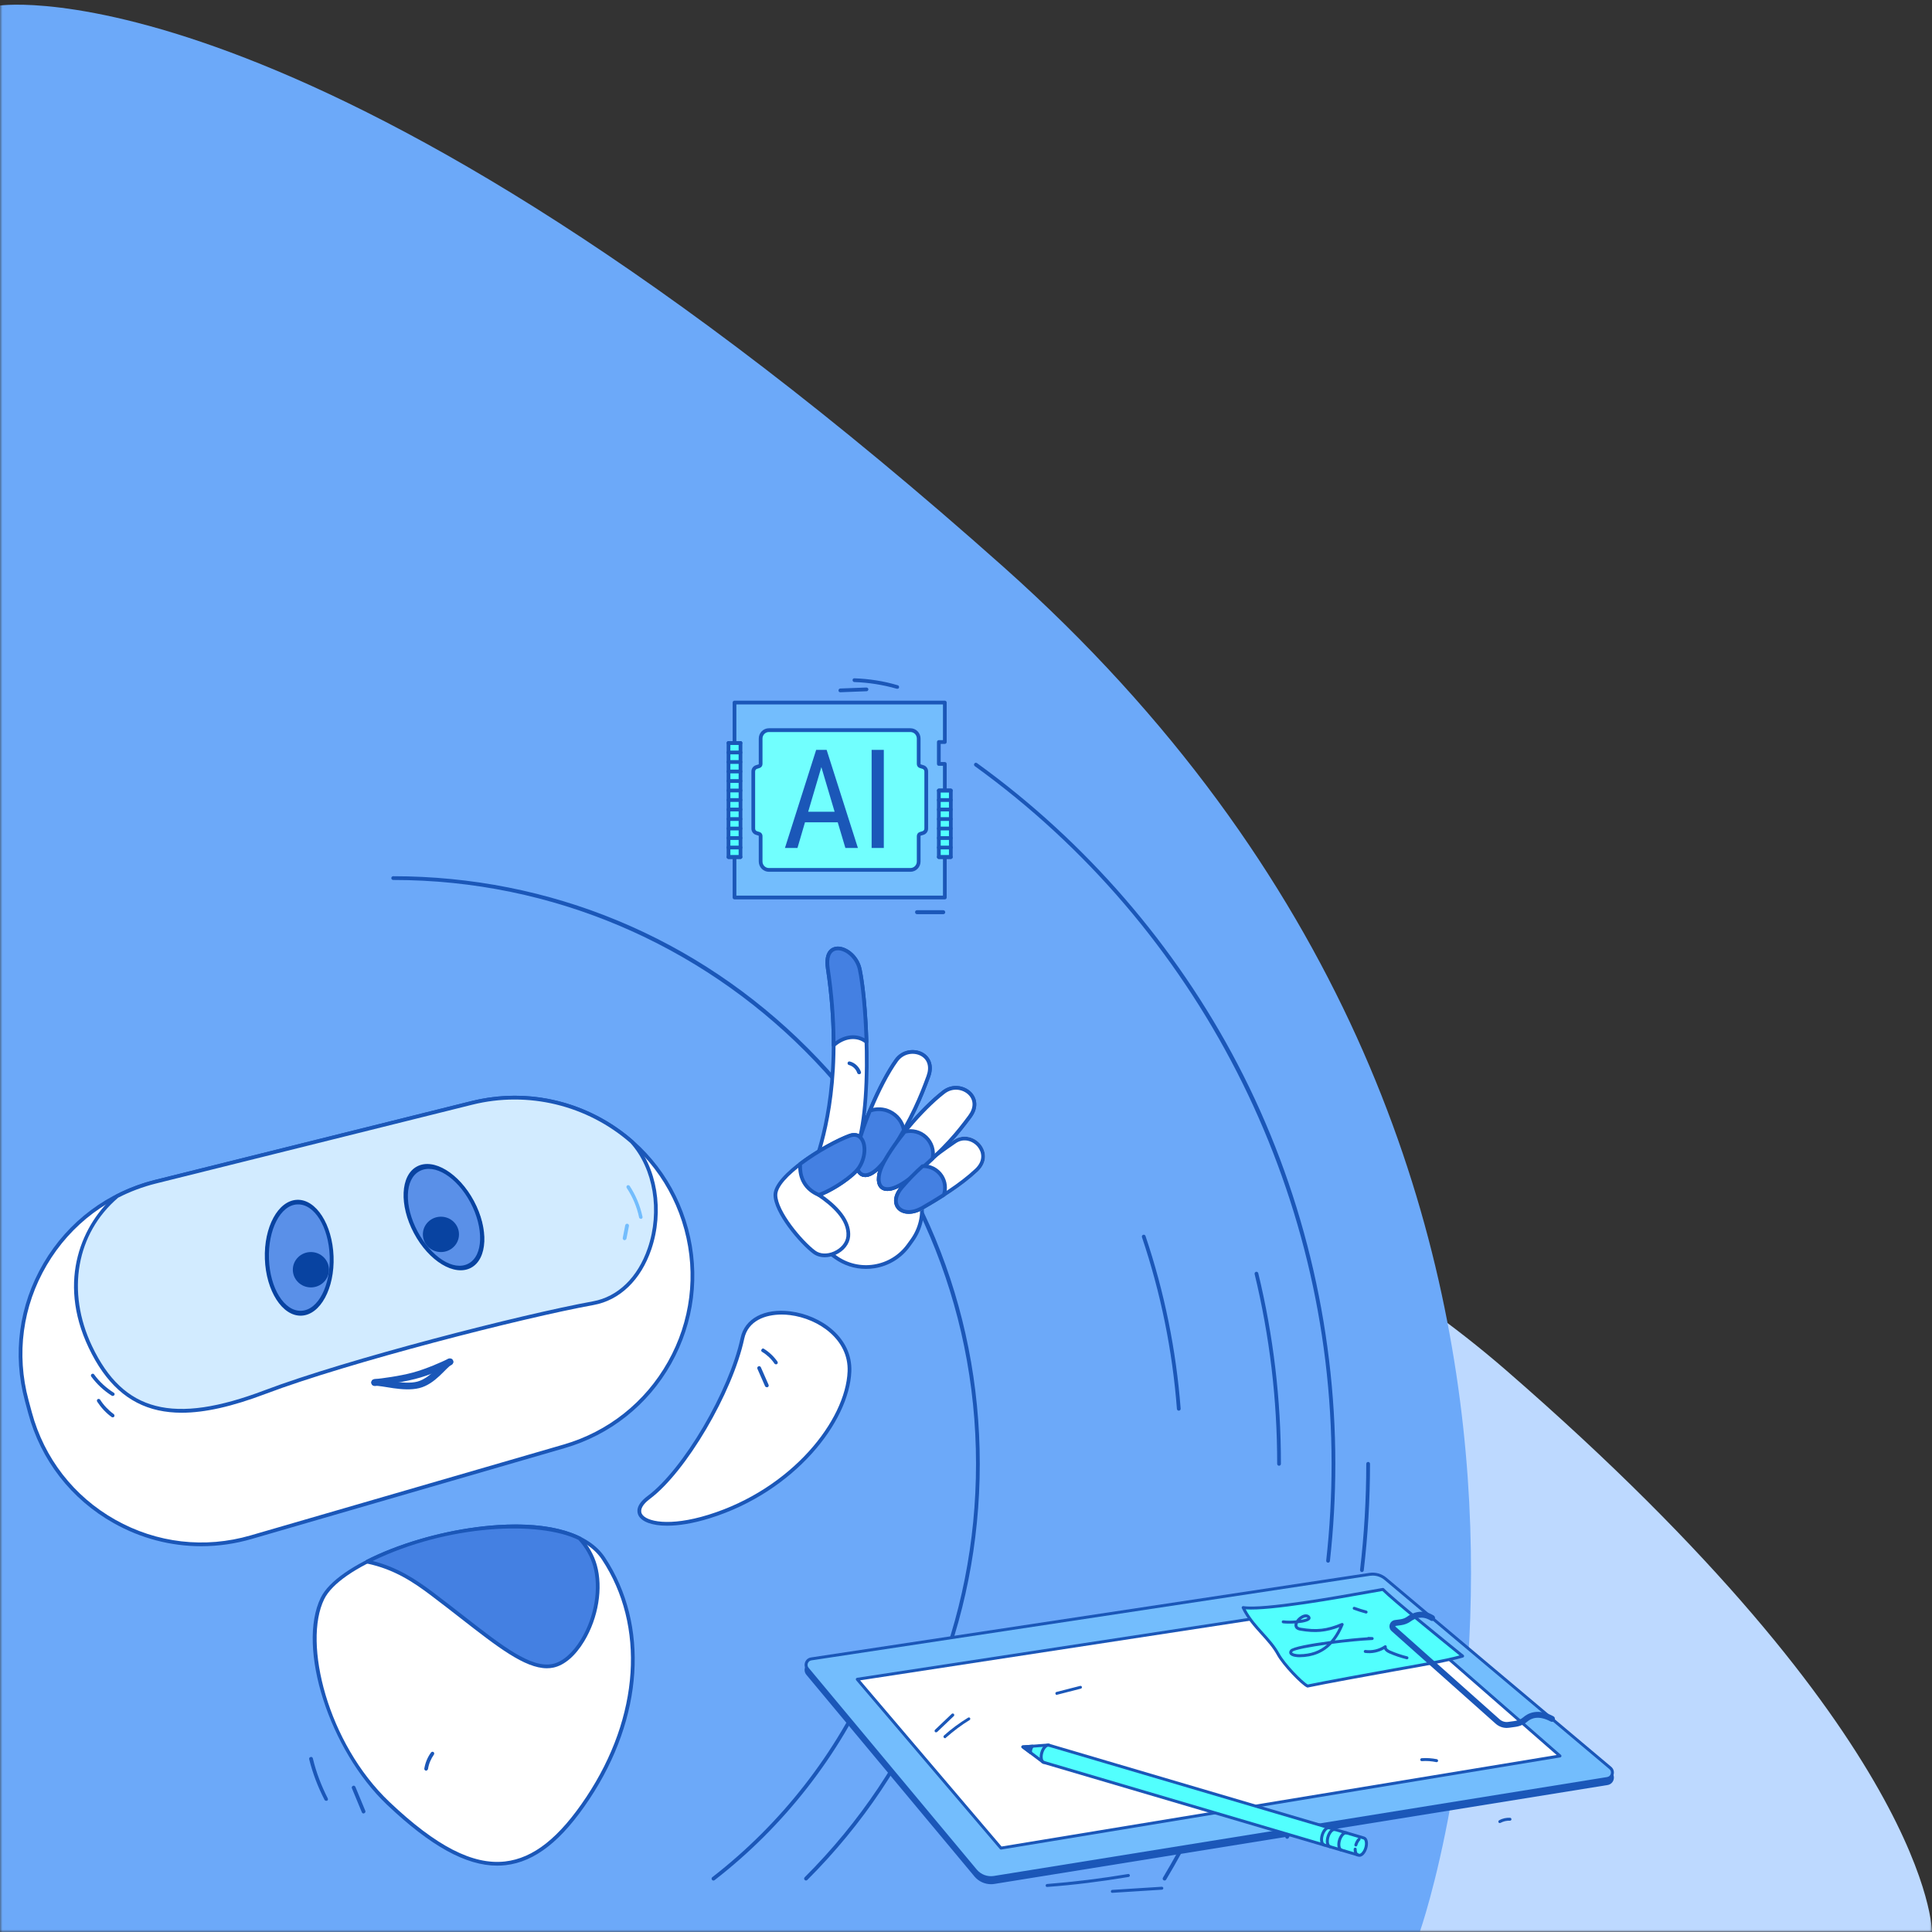
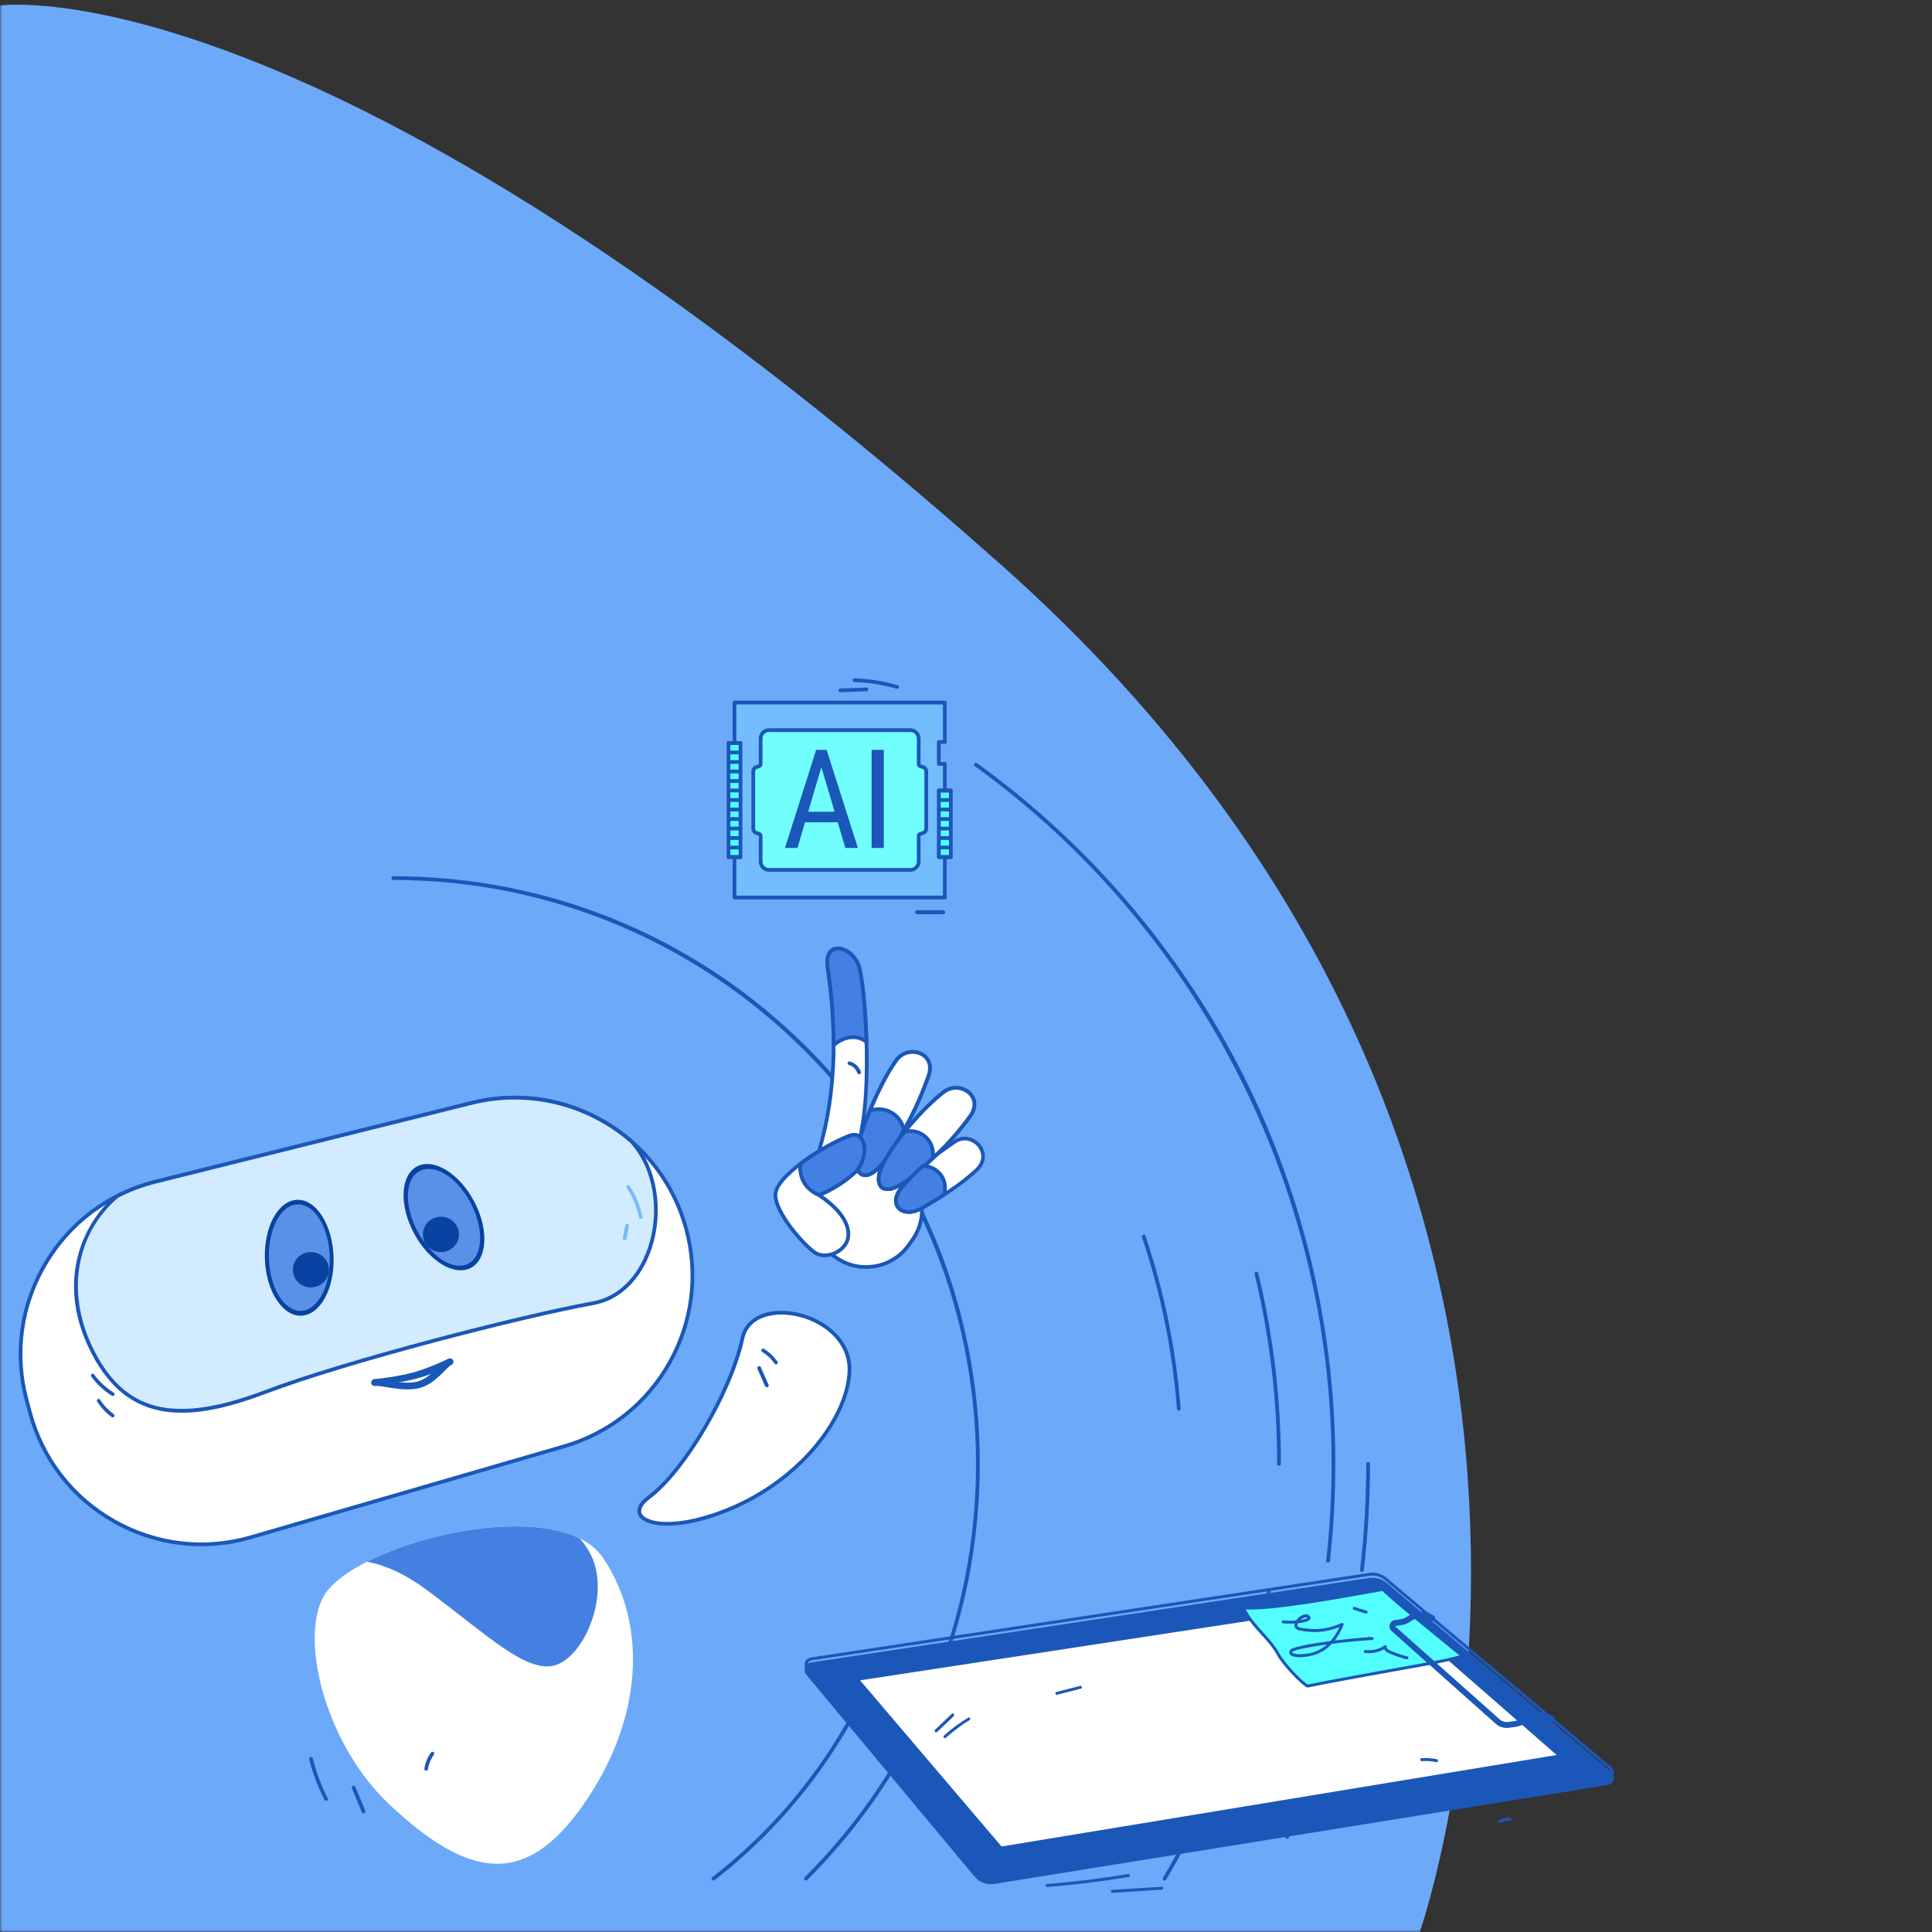
<svg xmlns="http://www.w3.org/2000/svg" width="413" height="413" viewBox="0 0 413 413" fill="none">
  <rect x="0" y="0" width="413" height="413" fill="#333333" stroke="none" />
  <mask id="mask0_1279_1984" style="mask-type:alpha" maskUnits="userSpaceOnUse" x="0" y="0" width="413" height="413">
    <rect width="413" height="413" fill="#D9D9D9" />
  </mask>
  <g mask="url(#mask0_1279_1984)">
-     <path d="M413 412.959H96V227.959C96 227.959 231 213.959 322 292.959C413 371.959 413 412.959 413 412.959Z" fill="#BDD9FF" />
    <path d="M214.5 121.179C68.5 -8.852 0 1.179 0 1.179V413L303.5 413C303.5 413 360.5 251.21 214.5 121.179Z" fill="#6CA9F9" />
    <g clip-path="url(#clip0_1279_1984)">
      <path d="M84.049 187.307C83.943 187.307 83.841 187.349 83.766 187.424C83.691 187.499 83.649 187.601 83.649 187.708C83.649 187.814 83.691 187.916 83.766 187.991C83.841 188.066 83.943 188.108 84.049 188.108C152.751 188.108 208.644 244.097 208.644 312.915C208.644 346.331 195.631 377.725 172.002 401.315C171.932 401.391 171.894 401.491 171.897 401.594C171.899 401.698 171.94 401.796 172.013 401.869C172.086 401.942 172.184 401.985 172.287 401.987C172.39 401.99 172.491 401.952 172.567 401.883C196.348 378.141 209.444 346.545 209.444 312.915C209.444 279.285 196.401 247.821 172.717 224.097C149.033 200.373 117.543 187.307 84.049 187.307ZM244.493 263.941C244.429 263.941 244.366 263.956 244.31 263.985C244.253 264.014 244.204 264.056 244.167 264.108C244.13 264.16 244.106 264.22 244.097 264.283C244.088 264.346 244.093 264.41 244.114 264.47C248.122 276.351 250.633 288.686 251.588 301.19C251.597 301.296 251.647 301.394 251.727 301.463C251.808 301.532 251.912 301.566 252.018 301.559C252.07 301.555 252.121 301.54 252.168 301.517C252.215 301.493 252.257 301.46 252.291 301.42C252.325 301.38 252.351 301.334 252.368 301.284C252.384 301.234 252.39 301.181 252.386 301.129C251.425 288.558 248.901 276.157 244.872 264.213C244.845 264.134 244.794 264.065 244.726 264.016C244.658 263.967 244.577 263.941 244.493 263.941H244.493ZM222.884 372.61C222.806 372.61 222.729 372.633 222.664 372.676C222.599 372.719 222.547 372.78 222.516 372.852C219.587 379.627 216.166 386.178 212.28 392.452C212.224 392.543 212.206 392.652 212.231 392.755C212.255 392.859 212.319 392.948 212.409 393.004C212.499 393.06 212.608 393.078 212.711 393.054C212.815 393.03 212.904 392.965 212.96 392.875C216.867 386.567 220.306 379.981 223.251 373.17C223.277 373.109 223.288 373.042 223.283 372.976C223.277 372.91 223.255 372.846 223.218 372.79C223.182 372.735 223.132 372.689 223.074 372.658C223.015 372.626 222.95 372.61 222.884 372.61V372.61Z" fill="#1B57B8" />
      <path d="M186.558 357.563C186.481 357.563 186.405 357.586 186.34 357.628C186.274 357.671 186.223 357.732 186.192 357.803C178.727 374.822 166.997 389.856 152.268 401.282C152.227 401.314 152.192 401.354 152.166 401.4C152.14 401.446 152.123 401.496 152.116 401.548C152.11 401.6 152.114 401.653 152.127 401.704C152.141 401.755 152.165 401.803 152.197 401.844C152.229 401.886 152.269 401.921 152.315 401.947C152.36 401.973 152.411 401.99 152.463 401.996C152.515 402.003 152.568 401.999 152.619 401.986C152.669 401.972 152.717 401.948 152.758 401.916C167.592 390.409 179.406 375.266 186.924 358.126C186.951 358.065 186.962 357.998 186.957 357.932C186.951 357.865 186.93 357.801 186.893 357.745C186.857 357.69 186.807 357.644 186.749 357.612C186.69 357.58 186.625 357.563 186.558 357.563ZM268.589 271.862C268.528 271.862 268.468 271.876 268.414 271.902C268.359 271.929 268.312 271.967 268.274 272.015C268.237 272.063 268.21 272.118 268.198 272.178C268.185 272.237 268.185 272.298 268.199 272.357C271.417 285.635 273.035 299.251 273.019 312.914C273.017 312.968 273.026 313.021 273.045 313.072C273.064 313.122 273.093 313.168 273.13 313.207C273.168 313.246 273.212 313.277 273.262 313.298C273.311 313.319 273.364 313.33 273.418 313.33C273.472 313.33 273.525 313.319 273.575 313.298C273.624 313.277 273.669 313.246 273.706 313.208C273.744 313.169 273.773 313.123 273.792 313.073C273.812 313.022 273.821 312.969 273.819 312.915C273.835 299.188 272.209 285.508 268.977 272.168C268.956 272.08 268.906 272.003 268.835 271.947C268.765 271.892 268.678 271.861 268.588 271.861L268.589 271.862ZM271.237 339.728C271.141 339.728 271.049 339.762 270.977 339.824C270.905 339.885 270.857 339.971 270.842 340.065C268.771 353.047 265.24 365.748 260.347 377.814C260.327 377.863 260.317 377.915 260.318 377.968C260.318 378.02 260.329 378.072 260.349 378.121C260.37 378.169 260.4 378.213 260.437 378.25C260.474 378.287 260.519 378.317 260.567 378.336C260.616 378.356 260.668 378.366 260.721 378.366C260.773 378.365 260.825 378.355 260.874 378.334C260.922 378.314 260.966 378.284 261.003 378.246C261.04 378.209 261.069 378.164 261.089 378.116C266.004 365.992 269.552 353.233 271.632 340.191C271.642 340.134 271.638 340.076 271.622 340.02C271.607 339.964 271.579 339.912 271.541 339.868C271.504 339.824 271.457 339.788 271.404 339.764C271.352 339.74 271.295 339.727 271.237 339.728Z" fill="#1B57B8" />
      <path d="M260.718 377.564C260.638 377.564 260.561 377.588 260.494 377.632C260.428 377.677 260.377 377.74 260.347 377.814C257.041 385.964 253.112 393.847 248.596 401.393C248.543 401.484 248.527 401.592 248.554 401.695C248.58 401.797 248.645 401.885 248.735 401.939C248.826 401.994 248.934 402.01 249.036 401.985C249.139 401.96 249.227 401.895 249.282 401.805C253.819 394.224 257.766 386.304 261.088 378.116C261.113 378.055 261.122 377.989 261.116 377.924C261.109 377.859 261.086 377.796 261.049 377.742C261.013 377.687 260.963 377.642 260.906 377.612C260.848 377.581 260.783 377.565 260.718 377.565L260.718 377.564ZM281.971 346.251C281.877 346.252 281.787 346.284 281.715 346.344C281.644 346.404 281.595 346.487 281.578 346.579C279.535 357.619 276.481 368.447 272.456 378.926C272.437 378.975 272.428 379.027 272.429 379.08C272.431 379.132 272.442 379.184 272.463 379.232C272.485 379.28 272.515 379.324 272.553 379.36C272.591 379.396 272.636 379.425 272.685 379.444C272.734 379.463 272.786 379.472 272.839 379.47C272.892 379.469 272.943 379.457 272.991 379.436C273.039 379.415 273.083 379.384 273.119 379.346C273.155 379.308 273.183 379.263 273.202 379.214C277.245 368.689 280.312 357.814 282.364 346.725C282.375 346.668 282.373 346.608 282.358 346.551C282.343 346.494 282.316 346.441 282.279 346.395C282.241 346.35 282.194 346.314 282.14 346.289C282.087 346.264 282.029 346.251 281.97 346.251H281.971ZM208.616 163.053C208.531 163.053 208.449 163.08 208.38 163.13C208.312 163.18 208.261 163.25 208.235 163.331C208.209 163.412 208.209 163.499 208.235 163.579C208.262 163.66 208.313 163.73 208.382 163.78C256.139 198.269 284.65 254.021 284.65 312.916C284.65 319.823 284.262 326.784 283.5 333.607C283.494 333.659 283.498 333.712 283.513 333.763C283.527 333.813 283.552 333.86 283.585 333.901C283.617 333.943 283.658 333.977 283.704 334.002C283.75 334.028 283.8 334.044 283.853 334.05C283.905 334.056 283.958 334.052 284.009 334.037C284.059 334.023 284.107 333.998 284.148 333.965C284.189 333.933 284.223 333.892 284.248 333.845C284.274 333.799 284.289 333.748 284.295 333.696C285.064 326.796 285.45 319.858 285.451 312.916C285.451 283.178 278.223 253.629 264.549 227.46C251.314 202.132 232.053 179.887 208.85 163.129C208.782 163.08 208.7 163.053 208.616 163.053ZM285.51 363.883C285.422 363.883 285.337 363.912 285.268 363.965C285.198 364.018 285.148 364.092 285.125 364.177C282.433 373.876 278.977 383.346 274.79 392.498C274.767 392.546 274.753 392.598 274.75 392.651C274.747 392.705 274.755 392.758 274.773 392.809C274.79 392.859 274.818 392.906 274.854 392.945C274.891 392.985 274.934 393.016 274.983 393.039C275.031 393.061 275.084 393.073 275.137 393.075C275.191 393.077 275.244 393.068 275.294 393.048C275.344 393.029 275.389 393 275.428 392.963C275.466 392.925 275.497 392.881 275.518 392.832C279.722 383.641 283.192 374.131 285.895 364.391C285.912 364.332 285.914 364.269 285.903 364.209C285.891 364.148 285.866 364.091 285.828 364.042C285.791 363.993 285.743 363.953 285.687 363.925C285.632 363.898 285.571 363.884 285.51 363.884V363.883ZM292.464 312.514C292.358 312.514 292.256 312.556 292.181 312.632C292.106 312.707 292.064 312.809 292.064 312.915C292.064 320.493 291.617 328.125 290.734 335.6C290.728 335.653 290.732 335.706 290.746 335.756C290.761 335.807 290.785 335.854 290.817 335.896C290.85 335.937 290.89 335.972 290.936 335.997C290.982 336.023 291.032 336.039 291.085 336.046C291.137 336.052 291.19 336.048 291.24 336.033C291.291 336.019 291.338 335.995 291.379 335.962C291.421 335.93 291.455 335.889 291.481 335.843C291.507 335.797 291.523 335.747 291.529 335.695C292.418 328.134 292.864 320.528 292.864 312.916C292.864 312.809 292.822 312.707 292.747 312.632C292.672 312.557 292.57 312.515 292.464 312.515L292.464 312.514Z" fill="#1B57B8" />
    </g>
    <g clip-path="url(#clip1_1279_1984)">
      <path d="M120.609 309.173L53.661 328.609C33.246 334.536 11.947 322.536 6.413 301.991L5.717 299.407C0.182 278.854 12.581 257.757 33.215 252.616L100.86 235.765C120.934 230.764 141.315 242.766 146.701 262.762C152.087 282.765 140.485 303.403 120.609 309.173Z" fill="white" />
      <path d="M43.019 330.533C36.518 330.533 30.094 328.861 24.262 325.575C15.208 320.475 8.733 312.136 6.029 302.095L5.333 299.511C2.628 289.466 4.04 278.997 9.309 270.03C14.579 261.063 23.035 254.742 33.119 252.229L100.763 235.377C110.574 232.933 120.776 234.413 129.491 239.546C138.204 244.678 144.453 252.886 147.085 262.658C149.718 272.434 148.436 282.677 143.476 291.5C138.516 300.324 130.434 306.736 120.721 309.556L53.772 328.992C50.278 330.011 46.658 330.53 43.019 330.533ZM110.087 235.026C107.043 235.026 103.981 235.398 100.956 236.152L33.312 253.004C23.437 255.464 15.157 261.654 9.997 270.434C4.837 279.215 3.454 289.467 6.103 299.303L6.799 301.887C9.447 311.719 15.787 319.885 24.653 324.879C33.517 329.874 43.781 331.062 53.55 328.226L120.499 308.79C130.01 306.028 137.924 299.749 142.781 291.109C147.639 282.469 148.894 272.438 146.316 262.866C143.738 253.296 137.62 245.258 129.087 240.233C123.241 236.79 116.71 235.026 110.087 235.026Z" fill="#1B57B8" />
      <path d="M68.932 341.702C74.6 330.066 119.339 318.521 129.009 333.163C138.678 347.806 136.951 367.362 125.689 384.333C113.456 402.767 101.495 403.042 83.009 385.512C70.138 373.308 64.101 351.619 68.932 341.702Z" fill="white" />
-       <path d="M106.283 398.814C99.591 398.814 92.047 394.633 82.736 385.802C70.402 374.106 63.387 352.176 68.574 341.527C72.008 334.477 90.032 327.082 106.389 326.013C117.747 325.269 125.9 327.732 129.341 332.944C138.857 347.353 137.585 367.129 126.021 384.554C120.087 393.496 114.38 397.996 108.059 398.714C107.474 398.78 106.882 398.814 106.283 398.814ZM69.29 341.877C64.751 351.195 69.98 372.608 83.283 385.223C93.244 394.668 101.09 398.707 107.968 397.921C114.038 397.231 119.563 392.843 125.357 384.112C136.74 366.959 138.012 347.52 128.676 333.384C125.399 328.421 117.504 326.088 106.441 326.809C90.326 327.862 72.619 335.044 69.29 341.877Z" fill="#1B57B8" />
      <path d="M158.706 286.082C156.366 296.997 146.606 314.208 138.678 320.109C133.158 324.217 139.459 327.947 151.579 324.185C169.57 318.6 181.179 303.719 181.59 293.159C182.078 280.649 160.861 276.03 158.706 286.082Z" fill="white" />
      <path d="M142.624 326.146C139.307 326.146 137.161 325.272 136.491 323.951C136.118 323.216 135.875 321.698 138.441 319.788C146.026 314.143 155.872 297.405 158.317 285.998C159.206 281.852 163.389 279.627 168.977 280.331C175.496 281.152 182.272 285.932 181.989 293.174C181.572 303.878 169.873 318.923 151.699 324.565C148.123 325.676 145.058 326.146 142.624 326.146ZM167.092 281.01C163.603 281.01 159.92 282.323 159.096 286.165C156.619 297.721 146.623 314.692 138.916 320.428C137.385 321.568 136.76 322.72 137.201 323.589C138.046 325.254 143.028 326.421 151.461 323.803C169.303 318.264 180.785 303.575 181.192 293.143C181.455 286.376 175.044 281.899 168.877 281.123C168.285 281.048 167.689 281.011 167.092 281.01Z" fill="#1B57B8" />
      <path d="M178.58 268.729L177.542 267.979C172.523 264.355 171.39 257.343 175.011 252.319L175.76 251.28C179.381 246.256 186.385 245.122 191.404 248.747L192.442 249.497C197.46 253.121 198.594 260.133 194.972 265.157L194.223 266.196C190.602 271.22 183.599 272.354 178.58 268.729Z" fill="white" />
      <path d="M185.112 271.251C182.695 271.251 180.345 270.497 178.347 269.053L177.309 268.303C172.12 264.556 170.944 257.281 174.688 252.086L175.437 251.047C176.325 249.807 177.451 248.756 178.748 247.954C180.045 247.152 181.489 246.616 182.994 246.377C184.499 246.128 186.037 246.182 187.521 246.533C189.004 246.884 190.403 247.527 191.637 248.424L192.675 249.173C193.914 250.063 194.964 251.189 195.765 252.488C196.566 253.787 197.101 255.231 197.341 256.739C197.588 258.244 197.535 259.785 197.184 261.27C196.833 262.755 196.191 264.156 195.296 265.391L194.547 266.43C193.659 267.67 192.533 268.721 191.236 269.523C189.939 270.325 188.495 270.861 186.99 271.1C186.363 271.201 185.735 271.251 185.112 271.251ZM178.813 268.405C179.962 269.24 181.265 269.839 182.647 270.166C184.029 270.493 185.461 270.543 186.862 270.311C188.264 270.088 189.609 269.589 190.817 268.842C192.025 268.096 193.073 267.117 193.9 265.962L194.649 264.923C196.339 262.579 197.015 259.718 196.554 256.865C196.092 254.013 194.55 251.51 192.209 249.82L191.171 249.07C190.022 248.236 188.719 247.637 187.337 247.31C185.955 246.983 184.523 246.933 183.122 247.164C181.72 247.387 180.376 247.886 179.167 248.633C177.959 249.38 176.911 250.359 176.083 251.514L175.335 252.553C171.848 257.39 172.943 264.166 177.775 267.656L178.813 268.405Z" fill="#1B57B8" />
      <path d="M174.217 248.912C174.657 246.786 180.775 232.45 176.959 207.05C175.937 200.247 182.788 202.428 183.795 207.252C185.415 215.01 186.778 240.702 181.946 248.161C177.113 255.619 173.149 254.08 174.217 248.912Z" fill="white" />
      <path d="M176.029 253.682C175.732 253.684 175.438 253.627 175.164 253.515C173.853 252.976 173.341 251.182 173.827 248.832C173.884 248.553 174.019 248.125 174.222 247.476C175.627 242.987 179.902 229.326 176.565 207.11C175.991 203.286 177.807 202.536 178.615 202.391C180.651 202.025 183.53 204.032 184.185 207.17C185.928 215.518 187.059 241.002 182.28 248.378C180.073 251.784 177.81 253.682 176.029 253.682ZM179.127 203.143C179 203.143 178.876 203.154 178.756 203.176C177.533 203.395 177.022 204.786 177.353 206.99C180.717 229.388 176.401 243.181 174.982 247.714C174.793 248.318 174.657 248.754 174.607 248.993C174.21 250.914 174.547 252.399 175.466 252.777C176.565 253.227 178.831 252.232 181.611 247.943C183.654 244.789 184.819 237.641 184.891 227.816C184.952 219.339 184.19 211.096 183.404 207.333C182.889 204.861 180.751 203.143 179.127 203.143Z" fill="#1B57B8" />
      <path d="M191.602 226.671C187.977 231.71 183.758 241.911 183.077 246.695C182.396 251.478 185.476 254.11 190.528 246.09C195.226 238.631 196.962 234.153 198.448 230.098C200.292 225.068 194.136 223.147 191.602 226.671Z" fill="white" />
      <path d="M184.964 251.62C184.693 251.62 184.464 251.57 184.276 251.501C182.957 251.016 182.331 249.107 182.682 246.638C183.407 241.544 187.745 231.349 191.278 226.437C192.831 224.277 195.483 224.074 197.19 224.982C198.629 225.747 199.814 227.528 198.823 230.235C197.236 234.564 195.434 239.051 190.865 246.303C188.108 250.68 186.143 251.62 184.964 251.62ZM191.925 226.904C188.212 232.067 184.105 242.303 183.472 246.752C183.18 248.801 183.614 250.409 184.55 250.753C185.04 250.933 186.893 251.113 190.191 245.878C194.717 238.692 196.503 234.248 198.074 229.961C198.767 228.071 198.296 226.474 196.816 225.688C195.408 224.939 193.215 225.11 191.925 226.904Z" fill="#1B57B8" />
      <path d="M201.731 233.45C196.816 237.238 190.581 244.84 188.559 249.226C186.537 253.613 188.733 257.018 195.87 250.786C202.508 244.989 204.723 242.157 207.309 238.698C210.515 234.41 205.168 230.802 201.731 233.45Z" fill="white" />
      <path d="M189.706 254.59C189.063 254.59 188.622 254.394 188.331 254.175C187.206 253.332 187.154 251.324 188.198 249.059C190.325 244.445 196.66 236.854 201.489 233.133C203.596 231.51 206.194 232.078 207.569 233.436C208.73 234.582 209.354 236.629 207.629 238.937C204.883 242.609 202.6 245.439 196.133 251.086C192.97 253.848 190.956 254.59 189.706 254.59ZM201.975 233.766C197.227 237.424 191.005 244.873 188.922 249.394C188.055 251.273 188.01 252.938 188.808 253.537C189.226 253.849 190.949 254.555 195.609 250.485C202.016 244.89 204.275 242.091 206.99 238.459C208.195 236.848 208.202 235.183 207.009 234.005C205.874 232.884 203.723 232.419 201.975 233.766Z" fill="#1B57B8" />
      <path d="M204.141 244.025C199.248 247.357 196.215 249.84 192.783 253.839C189.639 257.504 192.865 260.683 197.202 258.186C201.371 255.785 205.571 253.12 208.719 250.166C212.623 246.502 207.727 241.582 204.141 244.025Z" fill="white" />
      <path d="M194.271 259.475C193.139 259.475 192.252 259.045 191.728 258.412C190.923 257.438 190.698 255.657 192.481 253.579C196.116 249.342 199.305 246.837 203.917 243.694C205.997 242.278 208.416 243.135 209.638 244.662C210.731 246.029 211.219 248.367 208.991 250.457C205.566 253.671 200.998 256.461 197.401 258.532C196.241 259.2 195.177 259.475 194.271 259.475ZM204.365 244.355C199.81 247.457 196.663 249.929 193.086 254.099C191.864 255.523 191.579 256.981 192.342 257.903C193.073 258.787 194.799 259.111 197.003 257.841C200.563 255.791 205.081 253.033 208.447 249.875C210.275 248.16 209.939 246.315 209.016 245.161C208.018 243.914 206.049 243.207 204.365 244.355ZM135.06 244.061C126.014 236.141 113.378 232.646 100.86 235.765L33.216 252.616C30.381 253.325 27.636 254.358 25.037 255.694C17.086 262.454 13.017 274.675 19.319 287.933C26.594 303.237 38.452 304.481 56.673 297.58C74.005 291.015 111.593 281.337 126.821 278.576C140.276 276.136 144.627 254.698 135.06 244.061Z" fill="#D2EBFF" />
      <path d="M38.857 301.998C37.059 301.998 35.382 301.822 33.805 301.473C27.42 300.06 22.564 295.687 18.959 288.104C12.021 273.509 17.758 261.36 24.779 255.39C24.802 255.37 24.828 255.353 24.855 255.339C27.482 253.989 30.255 252.946 33.12 252.229L100.764 235.377C112.943 232.344 125.862 235.477 135.322 243.76C135.334 243.771 135.345 243.782 135.355 243.793C140.482 249.493 142.039 258.85 139.23 267.078C136.998 273.617 132.501 277.951 126.892 278.968C111.772 281.71 74.362 291.305 56.814 297.953C49.637 300.671 43.792 301.998 38.857 301.998ZM25.259 256.028C16.326 263.651 14.135 276.101 19.679 287.761C26.375 301.848 37.053 304.585 56.532 297.206C74.118 290.545 111.602 280.93 126.75 278.183C132.066 277.219 136.34 273.078 138.476 266.821C141.192 258.866 139.705 249.839 134.779 244.346C125.516 236.246 112.874 233.184 100.956 236.152L33.312 253.004C30.521 253.702 27.82 254.716 25.259 256.028Z" fill="#1B57B8" />
      <path d="M64.253 280.853C68.212 280.735 71.26 275.224 71.061 268.544C70.863 261.864 67.493 256.544 63.535 256.661C59.576 256.779 56.528 262.29 56.726 268.97C56.925 275.651 60.294 280.971 64.253 280.853Z" fill="#5A90E8" />
      <path fill-rule="evenodd" clip-rule="evenodd" d="M71.306 268.589C71.556 275.428 68.472 281.095 64.417 281.247C60.363 281.399 56.873 275.978 56.623 269.139C56.373 262.3 59.457 256.633 63.511 256.481C67.566 256.329 71.055 261.75 71.306 268.589ZM70.477 268.51C70.704 274.698 68.064 280.064 64.396 280.202C60.727 280.339 57.721 275.344 57.495 269.156C57.268 262.968 59.907 257.602 63.576 257.464C67.245 257.327 70.251 262.322 70.477 268.51Z" fill="#0843A1" />
      <ellipse cx="66.46" cy="271.427" rx="3.861" ry="3.779" fill="#0843A1" />
      <path d="M100.642 270.859C104.135 268.991 104.415 262.698 101.269 256.804C98.123 250.911 92.741 247.648 89.249 249.516C85.756 251.384 85.475 257.677 88.622 263.571C91.768 269.464 97.15 272.727 100.642 270.859Z" fill="#5A90E8" />
      <path fill-rule="evenodd" clip-rule="evenodd" d="M101.322 256.755C104.515 262.735 104.23 269.12 100.686 271.015C97.143 272.911 91.682 269.6 88.489 263.62C85.297 257.64 85.582 251.255 89.125 249.359C92.669 247.464 98.13 250.775 101.322 256.755ZM100.551 257.044C103.439 262.455 103.348 268.397 100.142 270.112C96.936 271.827 92.161 268.667 89.273 263.256C86.384 257.845 86.475 252.068 89.681 250.353C92.888 248.637 97.662 251.633 100.551 257.044Z" fill="#0843A1" />
      <ellipse cx="94.257" cy="263.87" rx="3.861" ry="3.779" fill="#0843A1" />
      <path d="M79.399 295.741C79.28 295.313 79.577 294.879 80.02 294.831C81.658 294.653 85.352 294.193 88.266 293.405C91.144 292.627 94.381 291.162 95.843 290.466C96.256 290.27 96.75 290.491 96.872 290.931C96.961 291.252 96.821 291.59 96.526 291.744C95.325 292.371 92.112 293.948 88.653 294.802C85.202 295.654 81.546 296.102 80.148 296.254C79.805 296.292 79.491 296.073 79.399 295.741Z" fill="#1B57B8" />
      <path d="M79.399 295.741C79.28 295.313 79.577 294.879 80.02 294.831C81.658 294.653 86.318 296.125 89.232 295.337C92.11 294.559 94.381 291.162 95.843 290.466C96.256 290.27 96.75 290.491 96.872 290.931C96.961 291.252 96.821 291.59 96.526 291.744C95.325 292.371 93.078 295.88 89.619 296.734C86.168 297.587 81.546 296.102 80.148 296.254C79.805 296.292 79.491 296.073 79.399 295.741Z" fill="#1B57B8" />
      <path d="M127.185 334.644C126.574 332.491 125.415 330.537 123.901 328.858C112.86 323.408 91.25 327.344 78.478 333.833C84.412 335.05 88.717 337.982 92.237 340.629C104.304 349.706 112.302 357.337 118.226 356.088C124.151 354.839 129.627 343.256 127.185 334.644Z" fill="#4480E2" />
-       <path d="M116.909 356.621C112.181 356.621 106.332 352.061 98.513 345.964C96.448 344.355 94.314 342.691 91.997 340.949C88.517 338.331 84.31 335.436 78.398 334.224C78.317 334.207 78.244 334.165 78.188 334.105C78.132 334.044 78.096 333.968 78.085 333.886C78.074 333.804 78.088 333.721 78.126 333.648C78.164 333.575 78.224 333.515 78.297 333.477C91.591 326.723 113.158 323.112 124.077 328.501C124.122 328.523 124.163 328.554 124.196 328.591C125.828 330.4 126.962 332.401 127.567 334.535C128.958 339.439 127.909 345.837 124.895 350.833C122.998 353.977 120.658 355.982 118.307 356.478C117.853 356.574 117.387 356.621 116.909 356.621ZM79.659 333.692C84.898 334.992 88.912 337.63 92.477 340.311C94.798 342.057 96.936 343.724 99.003 345.335C107.442 351.915 113.541 356.671 118.144 355.698C120.245 355.255 122.458 353.332 124.213 350.421C127.118 345.605 128.134 339.455 126.801 334.753C126.236 332.759 125.178 330.886 123.656 329.183C115.154 325.043 95.688 325.914 79.659 333.692Z" fill="#1B57B8" />
      <path d="M191.602 226.671C187.977 231.71 183.758 241.911 183.077 246.695C182.396 251.478 185.476 254.11 190.528 246.09C195.226 238.631 196.962 234.153 198.448 230.098C200.292 225.068 194.136 223.147 191.602 226.671Z" fill="white" />
      <path d="M184.964 251.62C184.693 251.62 184.464 251.57 184.276 251.501C182.957 251.016 182.331 249.107 182.682 246.638C183.407 241.544 187.745 231.349 191.278 226.437C192.831 224.277 195.483 224.074 197.19 224.982C198.629 225.747 199.814 227.528 198.823 230.235C197.236 234.564 195.434 239.051 190.865 246.303C188.108 250.68 186.143 251.62 184.964 251.62ZM191.925 226.904C188.212 232.067 184.105 242.303 183.472 246.752C183.18 248.801 183.614 250.409 184.55 250.753C185.04 250.933 186.893 251.113 190.191 245.878C194.717 238.692 196.503 234.248 198.074 229.961C198.767 228.071 198.296 226.474 196.816 225.688C195.408 224.939 193.215 225.11 191.925 226.904Z" fill="#1B57B8" />
      <path d="M201.731 233.45C196.816 237.238 190.581 244.84 188.559 249.226C186.537 253.613 188.733 257.018 195.87 250.786C202.508 244.989 204.723 242.157 207.309 238.698C210.515 234.41 205.168 230.802 201.731 233.45Z" fill="white" />
      <path d="M189.706 254.59C189.063 254.59 188.622 254.394 188.331 254.175C187.206 253.332 187.154 251.324 188.198 249.059C190.325 244.445 196.66 236.854 201.489 233.133C203.596 231.51 206.194 232.078 207.569 233.436C208.73 234.582 209.354 236.629 207.629 238.937C204.883 242.609 202.6 245.439 196.133 251.086C192.97 253.848 190.956 254.59 189.706 254.59ZM201.975 233.766C197.227 237.424 191.005 244.873 188.922 249.394C188.055 251.273 188.01 252.938 188.808 253.537C189.226 253.849 190.949 254.555 195.609 250.485C202.016 244.89 204.275 242.091 206.99 238.459C208.195 236.848 208.202 235.183 207.009 234.005C205.874 232.884 203.723 232.419 201.975 233.766Z" fill="#1B57B8" />
      <path d="M194.271 259.476C193.139 259.476 192.252 259.045 191.728 258.412C190.923 257.438 190.698 255.657 192.481 253.579C196.117 249.342 199.305 246.837 203.917 243.694C205.997 242.278 208.417 243.135 209.638 244.662C210.731 246.029 211.219 248.367 208.992 250.457C205.566 253.671 200.998 256.461 197.401 258.532C196.241 259.2 195.178 259.476 194.271 259.476ZM204.365 244.355C199.81 247.458 196.663 249.93 193.086 254.099C191.864 255.523 191.579 256.981 192.342 257.903C193.073 258.787 194.799 259.111 197.003 257.841C200.563 255.791 205.081 253.034 208.447 249.875C210.275 248.16 209.94 246.315 209.016 245.161C208.018 243.914 206.049 243.207 204.365 244.355Z" fill="#1B57B8" />
      <path d="M174.042 267.66C171.258 265.572 165.76 259.076 165.76 255.433C165.76 251.223 176.846 244.544 181.601 242.798C184.905 241.584 185.787 246.387 183.597 249.642C182.358 251.483 177.82 254.514 175.028 255.433C177.439 257.043 181.676 260.344 181.332 264.3C181.064 267.39 176.551 269.541 174.042 267.66Z" fill="white" />
      <path d="M185.23 222.733C185.04 216.254 184.438 210.335 183.795 207.252C182.788 202.428 175.937 200.247 176.959 207.05C177.878 213.164 178.216 218.631 178.201 223.447C180.348 221.531 183.201 221.085 185.23 222.733Z" fill="#4480E2" />
      <path d="M176.3 268.759C175.366 268.759 174.493 268.497 173.802 267.979C170.903 265.806 165.36 259.229 165.36 255.433C165.36 251.019 176.544 244.23 181.463 242.423C182.676 241.977 183.728 242.221 184.424 243.11C185.624 244.643 185.401 247.673 183.926 249.865C182.767 251.588 178.79 254.357 175.887 255.539C179.962 258.417 181.979 261.447 181.728 264.334C181.588 265.947 180.392 267.446 178.606 268.246C177.841 268.589 177.051 268.759 176.3 268.759ZM174.28 267.34C175.294 268.101 176.827 268.169 178.281 267.518C179.802 266.837 180.82 265.59 180.935 264.265C181.234 260.822 177.767 257.742 174.806 255.765C174.744 255.723 174.694 255.665 174.663 255.597C174.633 255.528 174.622 255.453 174.632 255.379C174.642 255.304 174.673 255.235 174.72 255.177C174.768 255.119 174.831 255.077 174.903 255.053C177.646 254.152 182.1 251.15 183.266 249.419C184.672 247.329 184.675 244.724 183.797 243.602C183.318 242.991 182.626 242.846 181.737 243.172C179.606 243.955 175.69 245.962 172.128 248.516C168.278 251.277 166.157 253.734 166.157 255.433C166.158 258.851 171.427 265.201 174.28 267.34Z" fill="#1B57B8" />
      <path d="M178.202 223.846C178.149 223.846 178.097 223.836 178.049 223.815C178 223.795 177.956 223.766 177.919 223.728C177.882 223.691 177.853 223.647 177.833 223.599C177.813 223.55 177.803 223.498 177.803 223.445C177.819 218.184 177.403 212.687 176.565 207.108C175.99 203.285 177.807 202.535 178.615 202.389C180.654 202.023 183.53 204.031 184.185 207.169C184.883 210.513 185.45 216.617 185.628 222.72C185.631 222.797 185.611 222.872 185.572 222.938C185.533 223.003 185.475 223.056 185.407 223.09C185.338 223.124 185.262 223.137 185.186 223.129C185.11 223.12 185.038 223.09 184.979 223.042C183.187 221.585 180.57 221.867 178.467 223.744C178.394 223.81 178.3 223.846 178.202 223.846ZM179.127 203.143C179 203.143 178.876 203.154 178.756 203.175C177.533 203.395 177.022 204.785 177.353 206.99C178.153 212.315 178.571 217.567 178.599 222.616C180.623 221.152 182.965 220.907 184.807 221.96C184.606 216.167 184.064 210.492 183.404 207.333C182.888 204.861 180.751 203.143 179.127 203.143Z" fill="#1B57B8" />
      <path d="M190.215 237.651C189.555 237.334 188.838 237.152 188.107 237.117C187.375 237.082 186.644 237.194 185.957 237.448C184.501 240.995 183.397 244.444 183.077 246.695C182.396 251.478 185.475 254.11 190.527 246.09C191.464 244.606 192.364 243.099 193.225 241.57C192.907 239.92 191.846 238.434 190.215 237.651Z" fill="#4480E2" />
      <path d="M184.964 251.62C184.693 251.62 184.463 251.57 184.275 251.501C182.956 251.016 182.331 249.107 182.682 246.638C182.995 244.436 184.054 241.031 185.588 237.296C185.609 237.244 185.641 237.198 185.681 237.16C185.721 237.121 185.768 237.092 185.82 237.073C186.557 236.8 187.341 236.679 188.126 236.716C188.911 236.754 189.68 236.949 190.388 237.291C192.082 238.105 193.259 239.637 193.617 241.495C193.635 241.588 193.619 241.684 193.573 241.766C192.708 243.301 191.805 244.814 190.864 246.303C188.107 250.68 186.142 251.62 184.964 251.62ZM186.258 237.765C184.785 241.377 183.771 244.644 183.472 246.751C183.18 248.8 183.613 250.408 184.55 250.752C185.04 250.932 186.892 251.112 190.19 245.877C191.142 244.367 191.998 242.935 192.805 241.504C192.464 239.961 191.464 238.693 190.043 238.01C188.861 237.439 187.503 237.351 186.258 237.765Z" fill="#1B57B8" />
      <path d="M193.391 241.937C191.26 244.591 189.475 247.239 188.559 249.226C186.536 253.613 188.733 257.018 195.87 250.786C197.047 249.761 198.205 248.715 199.344 247.648C199.681 246.047 199.208 244.315 197.933 243.109C196.675 241.919 194.951 241.538 193.391 241.937Z" fill="#4480E2" />
      <path d="M189.706 254.59C189.062 254.59 188.621 254.393 188.33 254.175C187.206 253.332 187.154 251.324 188.197 249.059C189.099 247.104 190.832 244.486 193.08 241.688C193.134 241.621 193.209 241.573 193.292 241.551C194.152 241.328 195.053 241.327 195.913 241.549C196.773 241.771 197.562 242.208 198.207 242.819C199.544 244.083 200.115 245.92 199.734 247.731C199.717 247.811 199.676 247.884 199.617 247.939C198.475 249.01 197.313 250.059 196.132 251.086C192.969 253.849 190.955 254.59 189.706 254.59ZM193.616 242.293C191.449 245.002 189.784 247.521 188.921 249.394C188.055 251.273 188.009 252.938 188.808 253.537C189.225 253.849 190.948 254.554 195.608 250.485C196.749 249.492 197.873 248.478 198.978 247.445C199.115 246.714 199.066 245.96 198.836 245.253C198.605 244.546 198.201 243.908 197.659 243.399C197.128 242.895 196.482 242.531 195.776 242.338C195.071 242.145 194.329 242.13 193.616 242.293Z" fill="#1B57B8" />
      <path d="M201.287 251.4C200.37 249.974 198.801 249.226 197.223 249.286C195.694 250.647 194.277 252.099 192.784 253.839C189.639 257.504 192.866 260.683 197.202 258.186C198.743 257.304 200.262 256.385 201.759 255.429C201.992 254.766 202.071 254.058 201.989 253.36C201.907 252.662 201.667 251.991 201.287 251.4Z" fill="#4480E2" />
      <path d="M181.6 242.798C179.02 243.745 174.577 246.147 171.051 248.817C170.902 251.306 171.733 254.045 175.027 255.433C177.819 254.514 182.357 251.483 183.596 249.642C185.787 246.387 184.904 241.584 181.6 242.798Z" fill="#4480E2" />
      <path d="M194.271 259.475C193.139 259.475 192.252 259.046 191.727 258.412C190.922 257.438 190.697 255.658 192.481 253.579C193.984 251.828 195.406 250.369 196.957 248.988C197.026 248.927 197.115 248.892 197.207 248.888C198.972 248.82 200.668 249.7 201.622 251.185C202.036 251.827 202.298 252.555 202.387 253.313C202.476 254.072 202.389 254.841 202.135 255.561C202.105 255.645 202.048 255.717 201.974 255.766C200.62 256.635 199.123 257.54 197.4 258.532C196.24 259.199 195.177 259.475 194.271 259.475ZM197.378 249.682C195.896 251.01 194.529 252.417 193.086 254.099C191.864 255.523 191.578 256.981 192.342 257.902C193.073 258.787 194.798 259.11 197.003 257.84C198.497 256.984 199.972 256.094 201.425 255.169C201.613 254.579 201.668 253.954 201.586 253.339C201.504 252.725 201.288 252.136 200.952 251.616C200.567 251.022 200.041 250.535 199.42 250.197C198.799 249.859 198.104 249.682 197.398 249.681L197.378 249.682Z" fill="#1B57B8" />
      <path d="M175.027 255.832C174.974 255.831 174.922 255.821 174.873 255.8C171.954 254.57 170.456 252.081 170.654 248.792C170.657 248.735 170.673 248.679 170.7 248.628C170.728 248.577 170.765 248.533 170.811 248.498C174.451 245.741 178.925 243.356 181.464 242.423C182.676 241.977 183.728 242.221 184.425 243.11C185.625 244.643 185.402 247.673 183.927 249.865C182.666 251.739 178.073 254.852 175.152 255.812C175.112 255.825 175.07 255.832 175.027 255.832ZM171.44 249.023C171.36 251.04 171.951 253.635 175.044 255.006C177.796 254.051 182.12 251.121 183.266 249.419C184.672 247.33 184.675 244.725 183.797 243.603C183.318 242.991 182.625 242.846 181.738 243.173C179.289 244.072 174.99 246.361 171.44 249.023Z" fill="#1B57B8" />
    </g>
    <g clip-path="url(#clip2_1279_1984)">
      <path d="M200.691 163.304V158.619H201.973V150.182H157.012V191.855H201.973V163.304H200.691Z" fill="#73BDFD" />
      <path d="M201.973 192.258H157.013C156.907 192.258 156.806 192.216 156.731 192.14C156.656 192.064 156.614 191.962 156.614 191.855V150.182C156.614 150.075 156.656 149.972 156.731 149.897C156.806 149.821 156.907 149.779 157.013 149.779H201.973C202.079 149.779 202.18 149.821 202.255 149.897C202.33 149.972 202.371 150.075 202.371 150.182V158.619C202.371 158.726 202.33 158.829 202.255 158.904C202.18 158.98 202.079 159.022 201.973 159.022H201.09V162.9H201.973C202.079 162.9 202.18 162.943 202.255 163.018C202.33 163.094 202.371 163.197 202.371 163.303V191.855C202.371 191.962 202.33 192.064 202.255 192.14C202.18 192.216 202.079 192.258 201.973 192.258ZM157.411 191.452H201.575V163.707H200.692C200.586 163.707 200.485 163.665 200.41 163.589C200.335 163.514 200.293 163.411 200.293 163.304V158.62C200.293 158.513 200.335 158.41 200.41 158.335C200.485 158.259 200.586 158.216 200.692 158.216H201.575V150.585H157.411V191.452Z" fill="#1B57B8" />
      <path d="M197.309 163.966L196.733 163.79C196.633 163.76 196.545 163.697 196.483 163.613C196.421 163.528 196.387 163.425 196.387 163.319V157.872C196.387 157.397 196.201 156.941 195.869 156.605C195.537 156.269 195.087 156.08 194.617 156.08H164.368C163.899 156.08 163.449 156.269 163.117 156.605C162.785 156.941 162.599 157.396 162.599 157.871V163.322C162.599 163.427 162.566 163.529 162.504 163.614C162.442 163.698 162.356 163.761 162.256 163.792L161.711 163.962C161.513 164.024 161.339 164.149 161.216 164.318C161.092 164.487 161.026 164.692 161.026 164.903V177.134C161.026 177.345 161.092 177.549 161.216 177.719C161.339 177.888 161.513 178.013 161.711 178.075L162.256 178.245C162.356 178.276 162.442 178.338 162.504 178.423C162.566 178.508 162.599 178.61 162.599 178.715V184.165C162.599 184.64 162.785 185.096 163.117 185.432C163.449 185.768 163.899 185.956 164.369 185.956H194.617C195.087 185.956 195.537 185.768 195.869 185.432C196.201 185.096 196.387 184.64 196.387 184.165V178.718C196.387 178.5 196.528 178.309 196.733 178.247L197.309 178.071C197.51 178.01 197.685 177.885 197.81 177.715C197.934 177.546 198.001 177.34 198.001 177.128V164.907C198.002 164.696 197.934 164.49 197.81 164.32C197.685 164.15 197.51 164.026 197.309 163.965V163.966Z" fill="#71FFFE" />
      <path d="M194.617 186.36H164.368C163.794 186.36 163.243 186.128 162.836 185.717C162.43 185.305 162.201 184.747 162.201 184.165V178.715C162.201 178.696 162.195 178.678 162.184 178.663C162.173 178.647 162.157 178.636 162.139 178.631L161.593 178.46C161.313 178.374 161.068 178.198 160.894 177.959C160.72 177.72 160.627 177.431 160.628 177.135V164.903C160.628 164.291 161.016 163.758 161.593 163.577L162.139 163.407C162.157 163.401 162.173 163.39 162.184 163.375C162.195 163.359 162.201 163.341 162.201 163.322V157.872C162.201 157.29 162.43 156.732 162.836 156.321C163.243 155.909 163.794 155.678 164.368 155.677H194.617C195.192 155.678 195.743 155.909 196.149 156.321C196.556 156.732 196.784 157.29 196.785 157.872V163.319C196.785 163.358 196.81 163.393 196.847 163.404L197.424 163.58C197.707 163.665 197.955 163.84 198.131 164.079C198.307 164.319 198.401 164.61 198.4 164.908V177.129C198.4 177.746 198.008 178.28 197.424 178.458L196.847 178.634C196.829 178.639 196.813 178.65 196.802 178.666C196.79 178.681 196.784 178.7 196.785 178.719V184.166C196.784 184.748 196.555 185.305 196.149 185.717C195.743 186.128 195.192 186.359 194.617 186.36ZM164.368 156.484C164.005 156.484 163.656 156.63 163.399 156.891C163.142 157.151 162.998 157.504 162.997 157.872V163.322C162.997 163.717 162.746 164.06 162.374 164.177L161.829 164.348C161.711 164.384 161.609 164.458 161.536 164.558C161.463 164.658 161.424 164.779 161.424 164.903V177.135C161.424 177.392 161.587 177.614 161.829 177.69L162.374 177.861C162.555 177.917 162.713 178.03 162.825 178.184C162.938 178.338 162.998 178.525 162.997 178.716V184.166C162.998 184.534 163.142 184.887 163.399 185.147C163.656 185.407 164.005 185.554 164.368 185.554H194.617C194.981 185.554 195.329 185.407 195.586 185.147C195.843 184.887 195.988 184.534 195.988 184.166V178.719C195.988 178.32 196.241 177.976 196.618 177.862L197.195 177.686C197.439 177.612 197.604 177.388 197.604 177.13V164.909C197.604 164.651 197.439 164.427 197.195 164.353L196.618 164.177C196.435 164.123 196.275 164.01 196.162 163.855C196.048 163.7 195.987 163.513 195.988 163.32V157.873C195.988 157.505 195.843 157.152 195.586 156.892C195.329 156.632 194.981 156.485 194.617 156.485H164.368V156.484Z" fill="#1B57B8" />
      <path d="M179.081 175.783H172.08L170.472 181.272H167.797L174.471 160.295H176.705L183.393 181.272H180.718L179.081 175.783ZM172.764 173.521H178.413L175.581 163.984L172.764 173.521ZM188.93 181.272H186.326V160.295H188.93V181.272Z" fill="#1B57B8" />
      <path d="M155.731 158.826H158.294V183.211H155.731V158.826Z" fill="#52FFFE" />
      <path d="M158.294 183.614H155.731C155.625 183.614 155.524 183.572 155.449 183.496C155.374 183.421 155.333 183.318 155.333 183.211V158.826C155.333 158.719 155.374 158.617 155.449 158.541C155.524 158.465 155.625 158.423 155.731 158.423H158.294C158.4 158.423 158.501 158.465 158.576 158.541C158.65 158.617 158.692 158.719 158.692 158.826V183.211C158.692 183.318 158.65 183.421 158.576 183.496C158.501 183.572 158.4 183.614 158.294 183.614ZM156.129 182.808H157.896V159.229H156.129V182.808Z" fill="#1B57B8" />
      <path d="M158.294 159.229H155.731C155.625 159.229 155.524 159.187 155.449 159.111C155.374 159.036 155.333 158.933 155.333 158.826C155.333 158.719 155.374 158.617 155.449 158.541C155.524 158.465 155.625 158.423 155.731 158.423H158.294C158.4 158.423 158.501 158.465 158.576 158.541C158.65 158.617 158.692 158.719 158.692 158.826C158.692 158.933 158.65 159.036 158.576 159.111C158.501 159.187 158.4 159.229 158.294 159.229ZM158.294 161.261H155.731C155.625 161.261 155.524 161.219 155.449 161.143C155.374 161.068 155.333 160.965 155.333 160.858C155.333 160.751 155.374 160.649 155.449 160.573C155.524 160.497 155.625 160.455 155.731 160.455H158.294C158.4 160.455 158.501 160.497 158.576 160.573C158.65 160.649 158.692 160.751 158.692 160.858C158.692 160.965 158.65 161.068 158.576 161.143C158.501 161.219 158.4 161.261 158.294 161.261ZM158.294 163.293H155.731C155.625 163.293 155.524 163.251 155.449 163.175C155.374 163.1 155.333 162.997 155.333 162.89C155.333 162.783 155.374 162.68 155.449 162.605C155.524 162.529 155.625 162.487 155.731 162.487H158.294C158.4 162.487 158.501 162.529 158.576 162.605C158.65 162.68 158.692 162.783 158.692 162.89C158.692 162.997 158.65 163.1 158.576 163.175C158.501 163.251 158.4 163.293 158.294 163.293ZM158.294 165.325H155.731C155.625 165.325 155.524 165.283 155.449 165.207C155.374 165.131 155.333 165.029 155.333 164.922C155.333 164.815 155.374 164.712 155.449 164.637C155.524 164.561 155.625 164.519 155.731 164.519H158.294C158.4 164.519 158.501 164.561 158.576 164.637C158.65 164.712 158.692 164.815 158.692 164.922C158.692 165.029 158.65 165.131 158.576 165.207C158.501 165.283 158.4 165.325 158.294 165.325ZM158.294 167.358H155.731C155.625 167.358 155.524 167.315 155.449 167.239C155.374 167.164 155.333 167.061 155.333 166.954C155.333 166.847 155.374 166.745 155.449 166.669C155.524 166.594 155.625 166.551 155.731 166.551H158.294C158.4 166.551 158.501 166.594 158.576 166.669C158.65 166.745 158.692 166.847 158.692 166.954C158.692 167.061 158.65 167.164 158.576 167.239C158.501 167.315 158.4 167.358 158.294 167.358ZM158.294 169.389H155.731C155.625 169.389 155.524 169.347 155.449 169.271C155.374 169.196 155.333 169.093 155.333 168.986C155.333 168.879 155.374 168.777 155.449 168.701C155.524 168.625 155.625 168.583 155.731 168.583H158.294C158.4 168.583 158.501 168.625 158.576 168.701C158.65 168.777 158.692 168.879 158.692 168.986C158.692 169.093 158.65 169.196 158.576 169.271C158.501 169.347 158.4 169.389 158.294 169.389ZM158.294 171.421H155.731C155.625 171.421 155.524 171.379 155.449 171.303C155.374 171.228 155.333 171.125 155.333 171.018C155.333 170.911 155.374 170.809 155.449 170.733C155.524 170.657 155.625 170.615 155.731 170.615H158.294C158.4 170.615 158.501 170.657 158.576 170.733C158.65 170.809 158.692 170.911 158.692 171.018C158.692 171.125 158.65 171.228 158.576 171.303C158.501 171.379 158.4 171.421 158.294 171.421ZM158.294 173.454H155.731C155.625 173.454 155.524 173.411 155.449 173.336C155.374 173.26 155.333 173.157 155.333 173.051C155.333 172.944 155.374 172.841 155.449 172.765C155.524 172.69 155.625 172.647 155.731 172.647H158.294C158.4 172.647 158.501 172.69 158.576 172.765C158.65 172.841 158.692 172.944 158.692 173.051C158.692 173.157 158.65 173.26 158.576 173.336C158.501 173.411 158.4 173.454 158.294 173.454ZM158.294 175.486H155.731C155.625 175.486 155.524 175.443 155.449 175.368C155.374 175.292 155.333 175.189 155.333 175.082C155.333 174.975 155.374 174.873 155.449 174.797C155.524 174.722 155.625 174.679 155.731 174.679H158.294C158.4 174.679 158.501 174.722 158.576 174.797C158.65 174.873 158.692 174.975 158.692 175.082C158.692 175.189 158.65 175.292 158.576 175.368C158.501 175.443 158.4 175.486 158.294 175.486ZM158.294 177.518H155.731C155.625 177.518 155.524 177.476 155.449 177.4C155.374 177.324 155.333 177.222 155.333 177.115C155.333 177.008 155.374 176.905 155.449 176.83C155.524 176.754 155.625 176.712 155.731 176.712H158.294C158.4 176.712 158.501 176.754 158.576 176.83C158.65 176.905 158.692 177.008 158.692 177.115C158.692 177.222 158.65 177.324 158.576 177.4C158.501 177.476 158.4 177.518 158.294 177.518ZM158.294 179.55H155.731C155.625 179.55 155.524 179.508 155.449 179.432C155.374 179.356 155.333 179.254 155.333 179.147C155.333 179.04 155.374 178.937 155.449 178.862C155.524 178.786 155.625 178.743 155.731 178.743H158.294C158.4 178.743 158.501 178.786 158.576 178.862C158.65 178.937 158.692 179.04 158.692 179.147C158.692 179.254 158.65 179.356 158.576 179.432C158.501 179.508 158.4 179.55 158.294 179.55ZM158.294 181.582H155.731C155.625 181.582 155.524 181.539 155.449 181.464C155.374 181.388 155.333 181.286 155.333 181.179C155.333 181.072 155.374 180.969 155.449 180.893C155.524 180.818 155.625 180.775 155.731 180.775H158.294C158.4 180.775 158.501 180.818 158.576 180.893C158.65 180.969 158.692 181.072 158.692 181.179C158.692 181.286 158.65 181.388 158.576 181.464C158.501 181.539 158.4 181.582 158.294 181.582ZM158.294 183.614H155.731C155.625 183.614 155.524 183.572 155.449 183.496C155.374 183.421 155.333 183.318 155.333 183.211C155.333 183.104 155.374 183.002 155.449 182.926C155.524 182.85 155.625 182.808 155.731 182.808H158.294C158.4 182.808 158.501 182.85 158.576 182.926C158.65 183.002 158.692 183.104 158.692 183.211C158.692 183.318 158.65 183.421 158.576 183.496C158.501 183.572 158.4 183.614 158.294 183.614Z" fill="#1B57B8" />
      <path d="M200.691 168.986H203.254V183.211H200.691V168.986Z" fill="#52FFFE" />
      <path d="M203.254 183.614H200.691C200.586 183.614 200.484 183.572 200.41 183.496C200.335 183.421 200.293 183.318 200.293 183.211V168.986C200.293 168.879 200.335 168.777 200.41 168.701C200.484 168.625 200.586 168.583 200.691 168.583H203.254C203.36 168.583 203.461 168.625 203.536 168.701C203.611 168.777 203.653 168.879 203.653 168.986V183.211C203.653 183.318 203.611 183.421 203.536 183.496C203.461 183.572 203.36 183.614 203.254 183.614ZM201.09 182.808H202.856V169.389H201.09V182.808Z" fill="#1B57B8" />
      <path d="M203.254 169.389H200.691C200.586 169.389 200.484 169.347 200.41 169.271C200.335 169.196 200.293 169.093 200.293 168.986C200.293 168.879 200.335 168.777 200.41 168.701C200.484 168.625 200.586 168.583 200.691 168.583H203.254C203.36 168.583 203.461 168.625 203.536 168.701C203.611 168.777 203.653 168.879 203.653 168.986C203.653 169.093 203.611 169.196 203.536 169.271C203.461 169.347 203.36 169.389 203.254 169.389ZM203.254 171.421H200.691C200.586 171.421 200.484 171.379 200.41 171.303C200.335 171.228 200.293 171.125 200.293 171.018C200.293 170.911 200.335 170.809 200.41 170.733C200.484 170.657 200.586 170.615 200.691 170.615H203.254C203.36 170.615 203.461 170.657 203.536 170.733C203.611 170.809 203.653 170.911 203.653 171.018C203.653 171.125 203.611 171.228 203.536 171.303C203.461 171.379 203.36 171.421 203.254 171.421ZM203.254 173.454H200.691C200.586 173.454 200.484 173.411 200.41 173.336C200.335 173.26 200.293 173.157 200.293 173.05C200.293 172.944 200.335 172.841 200.41 172.765C200.484 172.69 200.586 172.647 200.691 172.647H203.254C203.36 172.647 203.461 172.69 203.536 172.765C203.611 172.841 203.653 172.944 203.653 173.05C203.653 173.157 203.611 173.26 203.536 173.336C203.461 173.411 203.36 173.454 203.254 173.454ZM203.254 175.486H200.691C200.586 175.486 200.484 175.443 200.41 175.368C200.335 175.292 200.293 175.189 200.293 175.082C200.293 174.975 200.335 174.873 200.41 174.797C200.484 174.722 200.586 174.679 200.691 174.679H203.254C203.36 174.679 203.461 174.722 203.536 174.797C203.611 174.873 203.653 174.975 203.653 175.082C203.653 175.189 203.611 175.292 203.536 175.368C203.461 175.443 203.36 175.486 203.254 175.486ZM203.254 177.518H200.691C200.586 177.518 200.484 177.476 200.41 177.4C200.335 177.324 200.293 177.222 200.293 177.115C200.293 177.008 200.335 176.905 200.41 176.83C200.484 176.754 200.586 176.712 200.691 176.712H203.254C203.36 176.712 203.461 176.754 203.536 176.83C203.611 176.905 203.653 177.008 203.653 177.115C203.653 177.222 203.611 177.324 203.536 177.4C203.461 177.476 203.36 177.518 203.254 177.518ZM203.254 179.55H200.691C200.586 179.55 200.484 179.507 200.41 179.432C200.335 179.356 200.293 179.254 200.293 179.147C200.293 179.04 200.335 178.937 200.41 178.862C200.484 178.786 200.586 178.743 200.691 178.743H203.254C203.36 178.743 203.461 178.786 203.536 178.862C203.611 178.937 203.653 179.04 203.653 179.147C203.653 179.254 203.611 179.356 203.536 179.432C203.461 179.507 203.36 179.55 203.254 179.55ZM203.254 181.582H200.691C200.586 181.582 200.484 181.539 200.41 181.464C200.335 181.388 200.293 181.286 200.293 181.179C200.293 181.072 200.335 180.969 200.41 180.893C200.484 180.818 200.586 180.775 200.691 180.775H203.254C203.36 180.775 203.461 180.818 203.536 180.893C203.611 180.969 203.653 181.072 203.653 181.179C203.653 181.286 203.611 181.388 203.536 181.464C203.461 181.539 203.36 181.582 203.254 181.582ZM203.254 183.614H200.691C200.586 183.614 200.484 183.572 200.41 183.496C200.335 183.421 200.293 183.318 200.293 183.211C200.293 183.104 200.335 183.001 200.41 182.926C200.484 182.85 200.586 182.808 200.691 182.808H203.254C203.36 182.808 203.461 182.85 203.536 182.926C203.611 183.001 203.653 183.104 203.653 183.211C203.653 183.318 203.611 183.421 203.536 183.496C203.461 183.572 203.36 183.614 203.254 183.614Z" fill="#1B57B8" />
    </g>
    <g clip-path="url(#clip3_1279_1984)">
      <path d="M24.099 298.406C24.047 298.406 23.941 298.406 23.888 298.353C22.198 297.289 20.666 295.853 19.504 294.257C19.398 294.098 19.398 293.832 19.61 293.725C19.768 293.619 20.032 293.619 20.138 293.832C21.247 295.374 22.726 296.704 24.311 297.715C24.522 297.821 24.575 298.087 24.416 298.247C24.364 298.353 24.205 298.406 24.099 298.406ZM24.099 302.981C23.994 302.981 23.941 302.981 23.888 302.928C22.673 302.077 21.617 300.906 20.772 299.63C20.666 299.417 20.719 299.204 20.877 299.098C21.036 298.991 21.3 299.045 21.406 299.204C22.145 300.374 23.149 301.438 24.311 302.289C24.469 302.396 24.522 302.662 24.416 302.821C24.364 302.928 24.205 302.981 24.099 302.981ZM91.079 378.514H91.026C90.815 378.461 90.656 378.248 90.709 378.035C90.92 376.812 91.396 375.642 92.135 374.631C92.241 374.471 92.505 374.418 92.663 374.525C92.822 374.631 92.875 374.897 92.769 375.056C92.135 375.961 91.66 377.025 91.501 378.142C91.449 378.354 91.237 378.514 91.079 378.514ZM77.715 387.663C77.556 387.663 77.398 387.557 77.345 387.397L75.232 382.291C75.126 382.078 75.232 381.865 75.443 381.759C75.655 381.652 75.866 381.759 75.972 381.971L78.084 387.078C78.19 387.291 78.084 387.503 77.873 387.61C77.82 387.663 77.767 387.663 77.715 387.663ZM69.738 384.95C69.58 384.95 69.474 384.897 69.369 384.737C67.942 381.971 66.833 379.046 66.094 376.067C66.041 375.854 66.147 375.642 66.411 375.588C66.622 375.535 66.833 375.642 66.886 375.908C67.573 378.833 68.682 381.705 70.055 384.418C70.161 384.631 70.108 384.844 69.897 384.95H69.738ZM183.624 229.629C183.466 229.629 183.307 229.522 183.255 229.363C182.99 228.565 182.304 227.873 181.459 227.661C181.247 227.607 181.142 227.395 181.194 227.182C181.247 226.969 181.459 226.863 181.67 226.916C182.779 227.182 183.677 228.086 184.047 229.15C184.1 229.363 183.994 229.576 183.783 229.629H183.624ZM165.876 291.651C165.77 291.651 165.612 291.598 165.559 291.491C164.872 290.481 163.974 289.63 162.918 288.991C162.707 288.885 162.654 288.619 162.812 288.459C162.918 288.247 163.182 288.193 163.34 288.353C164.45 289.044 165.453 290.002 166.193 291.066C166.298 291.225 166.298 291.491 166.087 291.598C166.034 291.651 165.929 291.651 165.876 291.651ZM163.921 296.545C163.763 296.545 163.605 296.438 163.552 296.332L161.914 292.608C161.809 292.396 161.914 292.183 162.125 292.076C162.337 291.97 162.548 292.076 162.654 292.289L164.291 296.013C164.397 296.225 164.291 296.438 164.08 296.545H163.921Z" fill="#1B57B8" />
      <path d="M136.982 260.533C136.824 260.533 136.612 260.427 136.612 260.214C136.137 257.98 135.239 255.853 133.971 253.938C133.865 253.778 133.918 253.512 134.077 253.406C134.235 253.299 134.499 253.352 134.605 253.512C135.926 255.533 136.824 257.714 137.352 260.108C137.405 260.321 137.246 260.533 137.035 260.587C137.035 260.533 137.035 260.533 136.982 260.533ZM133.496 265.108H133.443C133.232 265.055 133.073 264.842 133.126 264.629L133.654 261.916C133.707 261.704 133.918 261.544 134.13 261.597C134.341 261.65 134.499 261.863 134.447 262.076L133.918 264.789C133.865 264.948 133.707 265.108 133.496 265.108Z" fill="#73BDFD" />
      <path d="M179.61 147.979C179.399 147.979 179.24 147.819 179.24 147.606C179.24 147.393 179.399 147.181 179.61 147.181L185.209 146.968C185.42 146.968 185.632 147.127 185.632 147.34C185.632 147.553 185.473 147.766 185.262 147.766L179.61 147.979ZM191.812 147.234H191.706C188.748 146.383 185.685 145.904 182.621 145.798C182.41 145.798 182.251 145.585 182.251 145.372C182.251 145.159 182.41 145 182.621 145C185.79 145.106 188.907 145.585 191.918 146.489C192.129 146.542 192.235 146.755 192.182 146.968C192.182 147.127 192.023 147.234 191.812 147.234ZM201.637 195.426H196.038C195.827 195.426 195.615 195.266 195.615 195.001C195.615 194.735 195.774 194.575 196.038 194.575H201.637C201.848 194.575 202.06 194.735 202.06 195.001C202.06 195.266 201.848 195.426 201.637 195.426Z" fill="#1B57B8" />
    </g>
    <g clip-path="url(#clip4_1279_1984)">
      <path d="M343.604 381.269L212.511 402.412C211.023 402.652 209.52 402.088 208.552 400.927L172.615 357.806C171.971 357.034 172.417 355.852 173.408 355.702L292.787 337.624C293.999 337.441 295.231 337.788 296.171 338.579L344.225 379.006C345.068 379.716 344.69 381.093 343.604 381.269Z" fill="#1B57B8" />
      <path d="M211.842 402.782C211.169 402.781 210.505 402.633 209.895 402.348C209.285 402.063 208.745 401.647 208.311 401.13L172.374 358.009C171.999 357.558 171.898 356.96 172.105 356.409C172.312 355.859 172.782 355.478 173.361 355.39L292.74 337.312C293.383 337.214 294.04 337.255 294.666 337.432C295.293 337.609 295.874 337.917 296.373 338.337L344.426 378.764C344.912 379.173 345.11 379.808 344.941 380.422C344.773 381.036 344.28 381.48 343.654 381.581L212.56 402.725C212.323 402.763 212.082 402.782 211.841 402.782L211.842 402.782ZM293.424 337.892C293.228 337.892 293.031 337.907 292.834 337.936L173.455 356.015C173.104 356.068 172.818 356.299 172.693 356.633C172.567 356.967 172.628 357.33 172.856 357.604L208.793 400.725C209.235 401.253 209.805 401.657 210.448 401.898C211.09 402.139 211.784 402.209 212.462 402.101L343.555 380.957C343.74 380.93 343.912 380.849 344.051 380.724C344.19 380.599 344.289 380.436 344.336 380.255C344.388 380.075 344.387 379.883 344.331 379.704C344.275 379.525 344.168 379.366 344.023 379.248L295.97 338.821C295.256 338.221 294.355 337.892 293.424 337.892Z" fill="#1B57B8" />
-       <path d="M343.604 380.188L212.511 401.332C211.023 401.572 209.52 401.008 208.552 399.847L172.615 356.726C171.971 355.954 172.417 354.772 173.408 354.622L292.787 336.544C293.999 336.36 295.231 336.708 296.171 337.498L344.225 377.925C345.068 378.635 344.69 380.013 343.604 380.188V380.188Z" fill="#73BDFD" />
      <path d="M211.841 401.702C211.168 401.701 210.504 401.553 209.894 401.268C209.285 400.983 208.744 400.567 208.311 400.05L172.374 356.929C171.998 356.478 171.897 355.88 172.104 355.329C172.312 354.779 172.781 354.398 173.361 354.31L292.74 336.232C293.383 336.134 294.039 336.176 294.666 336.352C295.292 336.529 295.874 336.837 296.373 337.257L344.426 377.684C344.912 378.092 345.109 378.728 344.941 379.342C344.772 379.956 344.279 380.4 343.653 380.5L212.56 401.644C212.322 401.683 212.082 401.702 211.841 401.702L211.841 401.702ZM293.424 336.812C293.227 336.812 293.03 336.827 292.834 336.856L173.455 354.934C173.103 354.987 172.818 355.219 172.692 355.552C172.567 355.886 172.628 356.249 172.856 356.523L208.793 399.644C209.234 400.172 209.804 400.576 210.447 400.817C211.089 401.058 211.783 401.128 212.461 401.02L343.554 379.876C343.739 379.849 343.911 379.768 344.05 379.643C344.189 379.518 344.288 379.355 344.335 379.174C344.387 378.994 344.386 378.802 344.33 378.623C344.274 378.444 344.167 378.285 344.022 378.167L295.97 337.741C295.256 337.141 294.355 336.812 293.424 336.812Z" fill="#1B57B8" />
      <path d="M183.255 358.975L213.974 395.063L333.474 375.367L295.107 341.865L183.255 358.975Z" fill="white" />
      <path d="M213.974 395.379C213.929 395.379 213.884 395.369 213.843 395.35C213.801 395.331 213.765 395.303 213.735 395.268L183.016 359.18C182.98 359.138 182.956 359.086 182.946 359.03C182.936 358.975 182.941 358.918 182.961 358.865C182.98 358.812 183.013 358.766 183.057 358.73C183.1 358.695 183.152 358.672 183.208 358.663L295.061 341.553C295.105 341.546 295.151 341.549 295.195 341.562C295.239 341.575 295.279 341.597 295.314 341.627L333.68 375.129C333.725 375.168 333.758 375.219 333.775 375.277C333.792 375.334 333.793 375.395 333.776 375.453C333.76 375.511 333.728 375.563 333.683 375.603C333.639 375.643 333.584 375.669 333.525 375.679L214.025 395.375C214.008 395.378 213.991 395.379 213.974 395.379ZM183.861 359.202L214.098 394.723L332.763 375.165L295.011 342.199L183.861 359.202Z" fill="#1B57B8" />
      <path d="M295.63 339.766C292.945 340.178 271.024 344.472 265.744 343.648C267.77 347.822 271.302 350.074 273.247 353.645C274.437 355.831 278.353 359.894 279.517 360.425C283.645 359.548 296.318 357.277 298.064 356.959C301.398 356.353 309.256 355.054 312.669 354.017C310.923 352.608 297.614 341.865 295.63 339.765L295.63 339.766Z" fill="#52FFFE" />
      <path d="M279.517 360.741C279.473 360.741 279.428 360.732 279.387 360.713C278.142 360.144 274.162 355.983 272.971 353.797C272.092 352.181 270.887 350.849 269.611 349.437C268.117 347.784 266.572 346.074 265.461 343.786C265.436 343.734 265.425 343.676 265.43 343.619C265.436 343.561 265.457 343.506 265.491 343.46C265.525 343.413 265.571 343.377 265.624 343.355C265.677 343.333 265.735 343.327 265.792 343.336C270.139 344.014 286.017 341.161 292.796 339.942C294.152 339.699 295.131 339.523 295.582 339.454C295.632 339.446 295.684 339.45 295.732 339.467C295.78 339.483 295.823 339.511 295.857 339.548C297.694 341.491 309.34 350.926 312.865 353.771C312.91 353.807 312.944 353.855 312.964 353.909C312.983 353.963 312.988 354.021 312.977 354.078C312.966 354.134 312.94 354.186 312.902 354.229C312.863 354.272 312.814 354.303 312.759 354.32C309.897 355.189 304.015 356.227 300.122 356.914C299.356 357.049 298.675 357.169 298.12 357.27L297.15 357.445C293.711 358.066 283.243 359.956 279.582 360.734C279.56 360.739 279.539 360.741 279.517 360.741H279.517ZM266.29 344.027C267.338 345.983 268.728 347.521 270.076 349.013C271.377 350.452 272.606 351.812 273.522 353.494C274.689 355.635 278.4 359.455 279.56 360.094C283.323 359.3 293.631 357.439 297.04 356.824L298.009 356.649C298.565 356.548 299.247 356.427 300.014 356.292C303.644 355.651 309.011 354.704 312 353.882C308.081 350.716 297.614 342.218 295.519 340.103C295.023 340.184 294.115 340.347 292.907 340.564C286.372 341.739 271.422 344.427 266.291 344.027H266.29Z" fill="#1B57B8" />
      <path d="M322.088 369.376C321.22 369.376 320.382 369.056 319.733 368.478L297.483 348.675C297.288 348.504 297.147 348.279 297.076 348.029C297.006 347.779 297.009 347.513 297.086 347.265C297.16 347.016 297.304 346.793 297.501 346.624C297.698 346.456 297.939 346.348 298.196 346.315L299.336 346.159C299.892 346.084 300.4 345.888 300.805 345.591C301.841 344.832 303.954 343.789 306.454 345.335C306.526 345.377 306.589 345.434 306.639 345.501C306.69 345.568 306.726 345.645 306.746 345.727C306.766 345.808 306.77 345.893 306.757 345.976C306.745 346.059 306.715 346.139 306.672 346.21C306.628 346.282 306.57 346.344 306.502 346.393C306.434 346.442 306.357 346.477 306.276 346.495C306.194 346.514 306.11 346.516 306.027 346.501C305.945 346.487 305.866 346.456 305.796 346.41C304.014 345.308 302.501 345.912 301.545 346.612C300.972 347.031 300.267 347.307 299.505 347.411L298.365 347.566C298.349 347.568 298.306 347.574 298.288 347.632C298.271 347.689 298.303 347.718 298.316 347.729L320.566 367.532C320.814 367.753 321.106 367.917 321.423 368.013C321.74 368.11 322.074 368.136 322.402 368.091L323.776 367.9C324.505 367.8 325.153 367.518 325.649 367.085C326.612 366.247 328.722 365.106 332.047 366.875C332.122 366.913 332.188 366.965 332.242 367.029C332.297 367.093 332.338 367.167 332.363 367.247C332.389 367.327 332.398 367.412 332.39 367.495C332.383 367.579 332.359 367.661 332.32 367.735C332.281 367.809 332.227 367.875 332.163 367.928C332.098 367.981 332.023 368.021 331.943 368.045C331.863 368.069 331.779 368.076 331.696 368.067C331.613 368.058 331.532 368.032 331.459 367.991C328.929 366.645 327.351 367.274 326.472 368.039C325.791 368.633 324.918 369.017 323.948 369.151L322.574 369.342C322.412 369.364 322.249 369.375 322.087 369.375L322.088 369.376ZM277.753 354.262C277.479 354.262 276.007 354.23 275.667 353.544C275.575 353.359 275.527 353.06 275.815 352.682C276.277 352.077 280.177 351.356 284.423 350.802C285.14 349.994 285.767 349.007 286.311 347.835C283.442 348.938 281.17 349.128 277.957 348.581C277.057 348.428 276.792 347.968 276.728 347.61C276.698 347.422 276.711 347.229 276.765 347.046C275.763 347.105 274.795 347.082 274.268 347.011C274.096 346.988 273.975 346.829 273.998 346.656C274.021 346.483 274.18 346.36 274.352 346.385C275.124 346.489 276.149 346.473 277.084 346.391C277.368 345.987 277.734 345.649 278.16 345.4C278.834 345.011 279.458 344.991 279.874 345.346C280.244 345.662 280.162 345.972 280.109 346.091C279.889 346.588 278.721 346.863 277.454 346.991C277.363 347.177 277.322 347.354 277.347 347.499C277.399 347.787 277.764 347.907 278.062 347.958C281.448 348.534 283.65 348.283 286.787 346.963C286.845 346.939 286.908 346.932 286.969 346.944C287.03 346.956 287.087 346.986 287.131 347.03C287.175 347.074 287.205 347.131 287.217 347.192C287.229 347.253 287.223 347.317 287.199 347.375C286.669 348.662 286.045 349.764 285.324 350.687C287.807 350.38 290.334 350.135 292.297 350.007C292.327 349.98 292.362 349.958 292.399 349.944C292.437 349.93 292.478 349.924 292.518 349.926L293.338 349.95C293.419 349.952 293.497 349.986 293.554 350.044C293.611 350.102 293.643 350.181 293.644 350.263C293.645 350.344 293.614 350.423 293.558 350.483C293.502 350.542 293.425 350.577 293.343 350.581C290.826 350.699 287.645 351.016 284.715 351.398C282.937 353.291 280.642 354.234 277.781 354.261H277.754L277.753 354.262ZM283.69 351.536C279.86 352.066 276.67 352.683 276.311 353.07C276.247 353.154 276.214 353.23 276.229 353.262C276.326 353.458 277.08 353.642 277.774 353.63C280.179 353.607 282.125 352.928 283.69 351.536H283.69ZM279.152 345.726C278.961 345.726 278.726 345.801 278.472 345.948C278.307 346.044 278.153 346.156 278.012 346.283C278.762 346.172 279.343 346.02 279.506 345.866C279.493 345.852 279.48 345.839 279.466 345.827C279.386 345.76 279.279 345.726 279.151 345.726L279.152 345.726ZM300.763 354.704C300.738 354.703 300.713 354.701 300.688 354.695C299.406 354.379 298.153 353.954 296.942 353.423C296.406 353.188 296.045 352.881 295.89 352.538C294.666 353.239 293.206 353.53 291.811 353.339C291.769 353.334 291.729 353.321 291.692 353.301C291.656 353.28 291.624 353.252 291.598 353.219C291.573 353.186 291.554 353.148 291.543 353.107C291.532 353.067 291.529 353.025 291.535 352.983C291.541 352.941 291.555 352.901 291.576 352.865C291.597 352.829 291.625 352.797 291.659 352.772C291.692 352.747 291.731 352.729 291.771 352.719C291.812 352.709 291.854 352.707 291.895 352.714C293.301 352.907 294.78 352.556 295.954 351.754C296.006 351.719 296.067 351.7 296.129 351.699C296.192 351.699 296.253 351.718 296.305 351.753C296.357 351.788 296.398 351.837 296.421 351.896C296.445 351.954 296.451 352.018 296.438 352.079C296.377 352.373 296.788 352.667 297.193 352.844C298.371 353.361 299.59 353.774 300.837 354.081C300.912 354.099 300.978 354.145 301.022 354.208C301.066 354.272 301.085 354.349 301.076 354.426C301.066 354.503 301.029 354.573 300.972 354.625C300.914 354.676 300.84 354.704 300.763 354.704L300.763 354.704ZM292.031 344.922C292.004 344.922 291.977 344.918 291.95 344.911C291.084 344.679 290.228 344.408 289.385 344.1C289.345 344.087 289.309 344.066 289.277 344.038C289.246 344.01 289.22 343.976 289.202 343.938C289.184 343.9 289.173 343.859 289.171 343.817C289.169 343.775 289.175 343.733 289.19 343.693C289.204 343.653 289.226 343.617 289.255 343.586C289.283 343.555 289.318 343.53 289.356 343.513C289.394 343.496 289.435 343.486 289.477 343.485C289.519 343.484 289.561 343.492 289.6 343.507C290.426 343.809 291.264 344.074 292.112 344.301C292.186 344.321 292.25 344.367 292.293 344.431C292.335 344.494 292.353 344.571 292.343 344.647C292.333 344.723 292.296 344.793 292.239 344.844C292.182 344.894 292.108 344.922 292.031 344.922V344.922Z" fill="#1B57B8" />
    </g>
    <path d="M200.087 370.319C200.003 370.319 199.92 370.277 199.878 370.235C199.752 370.11 199.752 369.9 199.878 369.775L203.436 366.382C203.561 366.256 203.771 366.256 203.896 366.382C204.022 366.507 204.022 366.717 203.896 366.842L200.338 370.235C200.255 370.277 200.171 370.319 200.087 370.319ZM202.013 371.576C201.929 371.576 201.845 371.534 201.761 371.45C201.636 371.324 201.678 371.115 201.803 370.989C203.394 369.565 205.11 368.308 206.952 367.177C207.119 367.094 207.286 367.136 207.37 367.261C207.454 367.429 207.412 367.596 207.286 367.68C205.487 368.769 203.812 370.068 202.222 371.45C202.138 371.576 202.096 371.576 202.013 371.576ZM225.913 362.318C225.787 362.318 225.661 362.235 225.62 362.067C225.578 361.9 225.661 361.732 225.829 361.69L230.894 360.392C231.061 360.35 231.228 360.433 231.27 360.601C231.312 360.769 231.228 360.936 231.061 360.978L225.996 362.277C225.996 362.318 225.954 362.318 225.913 362.318ZM307.114 376.686H307.03C306.026 376.477 304.98 376.393 303.933 376.477C303.766 376.477 303.598 376.351 303.598 376.184C303.598 376.016 303.724 375.848 303.891 375.848C304.98 375.765 306.068 375.848 307.156 376.058C307.323 376.1 307.449 376.267 307.407 376.435C307.407 376.561 307.282 376.686 307.114 376.686ZM223.82 403.369C223.652 403.369 223.527 403.244 223.527 403.076C223.527 402.908 223.652 402.741 223.82 402.741C229.596 402.28 235.414 401.568 241.148 400.605C241.316 400.563 241.483 400.688 241.525 400.856C241.567 401.023 241.441 401.191 241.274 401.233C235.456 402.196 229.638 402.95 223.82 403.369ZM237.758 404.626C237.591 404.626 237.465 404.5 237.465 404.333C237.465 404.165 237.591 403.998 237.758 403.998L248.348 403.327C248.515 403.327 248.683 403.453 248.683 403.621C248.683 403.788 248.557 403.956 248.39 403.956L237.758 404.626ZM320.592 389.714C320.466 389.714 320.383 389.672 320.341 389.546C320.257 389.378 320.299 389.211 320.466 389.127C321.178 388.708 322.015 388.541 322.81 388.583C322.978 388.583 323.103 388.75 323.103 388.918C323.103 389.085 322.936 389.211 322.769 389.211C322.099 389.169 321.387 389.337 320.759 389.672C320.718 389.672 320.634 389.714 320.592 389.714Z" fill="#1B57B8" />
    <g clip-path="url(#clip5_1279_1984)">
      <path d="M291.544 392.907L224.091 373.031L218.653 373.428L222.996 376.705L290.449 396.581C290.984 396.739 291.663 396.045 291.966 395.03C292.268 394.015 292.079 393.065 291.544 392.907Z" fill="#52FFFE" />
      <path d="M290.587 396.919C290.51 396.917 290.433 396.906 290.358 396.883L222.905 377.008C222.868 376.997 222.834 376.98 222.803 376.956L218.461 373.678C218.409 373.64 218.371 373.586 218.351 373.526C218.331 373.465 218.33 373.399 218.348 373.338C218.366 373.276 218.403 373.222 218.453 373.182C218.503 373.142 218.565 373.118 218.629 373.113L224.067 372.717C224.105 372.714 224.144 372.718 224.181 372.729L291.634 392.604C292.011 392.716 292.276 393.064 292.38 393.586C292.469 394.036 292.43 394.581 292.269 395.119C292.109 395.658 291.843 396.135 291.522 396.465C291.223 396.77 290.898 396.926 290.587 396.919ZM223.141 376.419L290.538 396.278C290.677 396.318 290.872 396.224 291.066 396.025C291.314 395.772 291.531 395.376 291.661 394.94C291.791 394.504 291.826 394.055 291.757 393.708C291.703 393.435 291.59 393.249 291.454 393.209L224.056 373.35L219.513 373.682L223.141 376.419Z" fill="#1B57B8" />
      <path d="M286.756 395.811C286.728 395.81 286.701 395.806 286.674 395.798C286.296 395.687 286.031 395.338 285.927 394.817C285.838 394.367 285.877 393.822 286.038 393.283C286.198 392.745 286.464 392.267 286.786 391.938C287.158 391.557 287.572 391.406 287.949 391.519C288.027 391.545 288.092 391.6 288.13 391.673C288.169 391.745 288.177 391.83 288.153 391.908C288.13 391.987 288.077 392.053 288.005 392.093C287.933 392.134 287.849 392.145 287.769 392.124C287.633 392.086 287.436 392.179 287.241 392.378C286.994 392.631 286.777 393.026 286.647 393.463C286.517 393.899 286.482 394.348 286.551 394.695C286.605 394.967 286.718 395.153 286.854 395.193C286.928 395.215 286.99 395.263 287.031 395.328C287.072 395.392 287.088 395.469 287.076 395.545C287.064 395.62 287.025 395.688 286.967 395.737C286.908 395.786 286.833 395.812 286.756 395.811ZM289.828 394.717C289.779 394.716 289.731 394.704 289.688 394.681C289.645 394.659 289.607 394.627 289.579 394.588C289.55 394.549 289.531 394.503 289.523 394.456C289.514 394.408 289.517 394.359 289.531 394.312C289.697 393.755 289.974 393.266 290.31 392.936C290.37 392.878 290.45 392.845 290.535 392.846C290.619 392.846 290.699 392.879 290.759 392.939C290.818 392.998 290.851 393.079 290.85 393.162C290.85 393.246 290.816 393.326 290.756 393.385C290.499 393.638 290.274 394.041 290.14 394.492C290.12 394.558 290.079 394.616 290.022 394.657C289.966 394.698 289.898 394.719 289.828 394.717ZM290.249 396.84C290.221 396.839 290.193 396.835 290.167 396.827C289.662 396.678 289.358 396.085 289.374 395.279C289.376 395.195 289.411 395.116 289.472 395.058C289.533 395 289.614 394.968 289.698 394.97L289.699 394.97C289.783 394.972 289.863 395.007 289.921 395.067C289.979 395.127 290.011 395.208 290.009 395.291C289.999 395.778 290.138 396.161 290.347 396.222C290.421 396.244 290.484 396.291 290.525 396.356C290.566 396.421 290.582 396.498 290.57 396.574C290.558 396.649 290.519 396.718 290.46 396.767C290.401 396.816 290.326 396.842 290.249 396.84ZM284.298 395.087C284.27 395.086 284.243 395.082 284.216 395.074C283.838 394.962 283.573 394.614 283.469 394.092C283.38 393.642 283.419 393.098 283.58 392.559C283.944 391.339 284.764 390.58 285.491 390.795C285.569 390.821 285.634 390.876 285.672 390.949C285.711 391.021 285.719 391.106 285.695 391.184C285.672 391.263 285.619 391.329 285.547 391.369C285.475 391.409 285.391 391.42 285.311 391.4C285.045 391.322 284.468 391.801 284.189 392.738C284.059 393.174 284.024 393.623 284.093 393.97C284.147 394.243 284.26 394.429 284.396 394.469C284.47 394.491 284.532 394.539 284.573 394.603C284.614 394.668 284.63 394.745 284.618 394.82C284.606 394.895 284.567 394.964 284.509 395.013C284.45 395.062 284.375 395.088 284.298 395.087Z" fill="#1B57B8" />
      <path d="M283.062 394.722C283.034 394.721 283.006 394.717 282.979 394.709C282.253 394.495 281.98 393.414 282.343 392.195C282.504 391.656 282.77 391.178 283.091 390.849C283.464 390.468 283.876 390.318 284.255 390.431C284.333 390.457 284.398 390.512 284.436 390.584C284.474 390.657 284.482 390.741 284.459 390.82C284.435 390.898 284.382 390.965 284.311 391.005C284.239 391.045 284.154 391.056 284.075 391.035C283.937 390.995 283.741 391.09 283.547 391.289C283.299 391.542 283.082 391.937 282.953 392.374C282.673 393.31 282.889 394.024 283.16 394.104C283.234 394.126 283.296 394.174 283.337 394.239C283.378 394.303 283.394 394.38 283.382 394.456C283.37 394.531 283.331 394.599 283.272 394.648C283.213 394.697 283.139 394.723 283.062 394.722ZM223.13 377.063C223.102 377.062 223.074 377.058 223.047 377.05C222.322 376.836 222.048 375.755 222.411 374.535C222.775 373.315 223.595 372.556 224.323 372.771C224.401 372.797 224.466 372.852 224.504 372.924C224.542 372.997 224.55 373.081 224.527 373.16C224.503 373.238 224.45 373.305 224.379 373.345C224.307 373.385 224.222 373.396 224.143 373.375C223.875 373.303 223.3 373.777 223.021 374.714C222.741 375.651 222.957 376.365 223.228 376.445C223.302 376.467 223.365 376.514 223.406 376.579C223.448 376.644 223.464 376.721 223.452 376.797C223.44 376.872 223.4 376.941 223.341 376.99C223.282 377.039 223.207 377.065 223.13 377.063ZM220.29 374.663C220.263 374.45 220.282 374.196 220.361 373.931C220.44 373.666 220.563 373.442 220.703 373.278L218.652 373.427L220.29 374.663Z" fill="#1B57B8" />
      <path d="M220.282 374.979C220.215 374.977 220.151 374.955 220.098 374.914L218.46 373.678C218.409 373.64 218.371 373.586 218.351 373.526C218.331 373.465 218.33 373.399 218.348 373.338C218.366 373.276 218.403 373.222 218.453 373.182C218.503 373.142 218.565 373.118 218.629 373.113L220.679 372.964C220.741 372.958 220.804 372.971 220.858 373.002C220.913 373.032 220.957 373.079 220.985 373.134C221.013 373.19 221.025 373.252 221.018 373.314C221.011 373.375 220.986 373.434 220.945 373.481C220.827 373.621 220.727 373.813 220.665 374.021C220.603 374.229 220.582 374.443 220.605 374.624C220.61 374.669 220.606 374.715 220.592 374.758C220.579 374.801 220.556 374.841 220.525 374.875C220.494 374.909 220.457 374.935 220.415 374.953C220.373 374.971 220.328 374.98 220.282 374.979ZM219.513 373.681L220.004 374.052C220.033 373.91 220.074 373.771 220.128 373.636L219.513 373.681Z" fill="#1B57B8" />
    </g>
  </g>
  <defs>
    <clipPath id="clip0_1279_1984">
      <rect width="221.955" height="238.946" fill="white" transform="matrix(1 0 0 -1 83.649 402)" />
    </clipPath>
    <clipPath id="clip1_1279_1984">
      <rect width="206.556" height="196.467" fill="white" transform="translate(4 202.347)" />
    </clipPath>
    <clipPath id="clip2_1279_1984">
      <rect width="48.32" height="42.479" fill="white" transform="translate(155.333 149.779)" />
    </clipPath>
    <clipPath id="clip3_1279_1984">
      <rect width="182.661" height="242.663" fill="white" transform="translate(19.398 145)" />
    </clipPath>
    <clipPath id="clip4_1279_1984">
      <rect width="173" height="66.603" fill="white" transform="translate(172 336.18)" />
    </clipPath>
    <clipPath id="clip5_1279_1984">
-       <rect width="74.562" height="22.62" fill="white" transform="translate(218.355 372.58) rotate(1.358)" />
-     </clipPath>
+       </clipPath>
  </defs>
</svg>